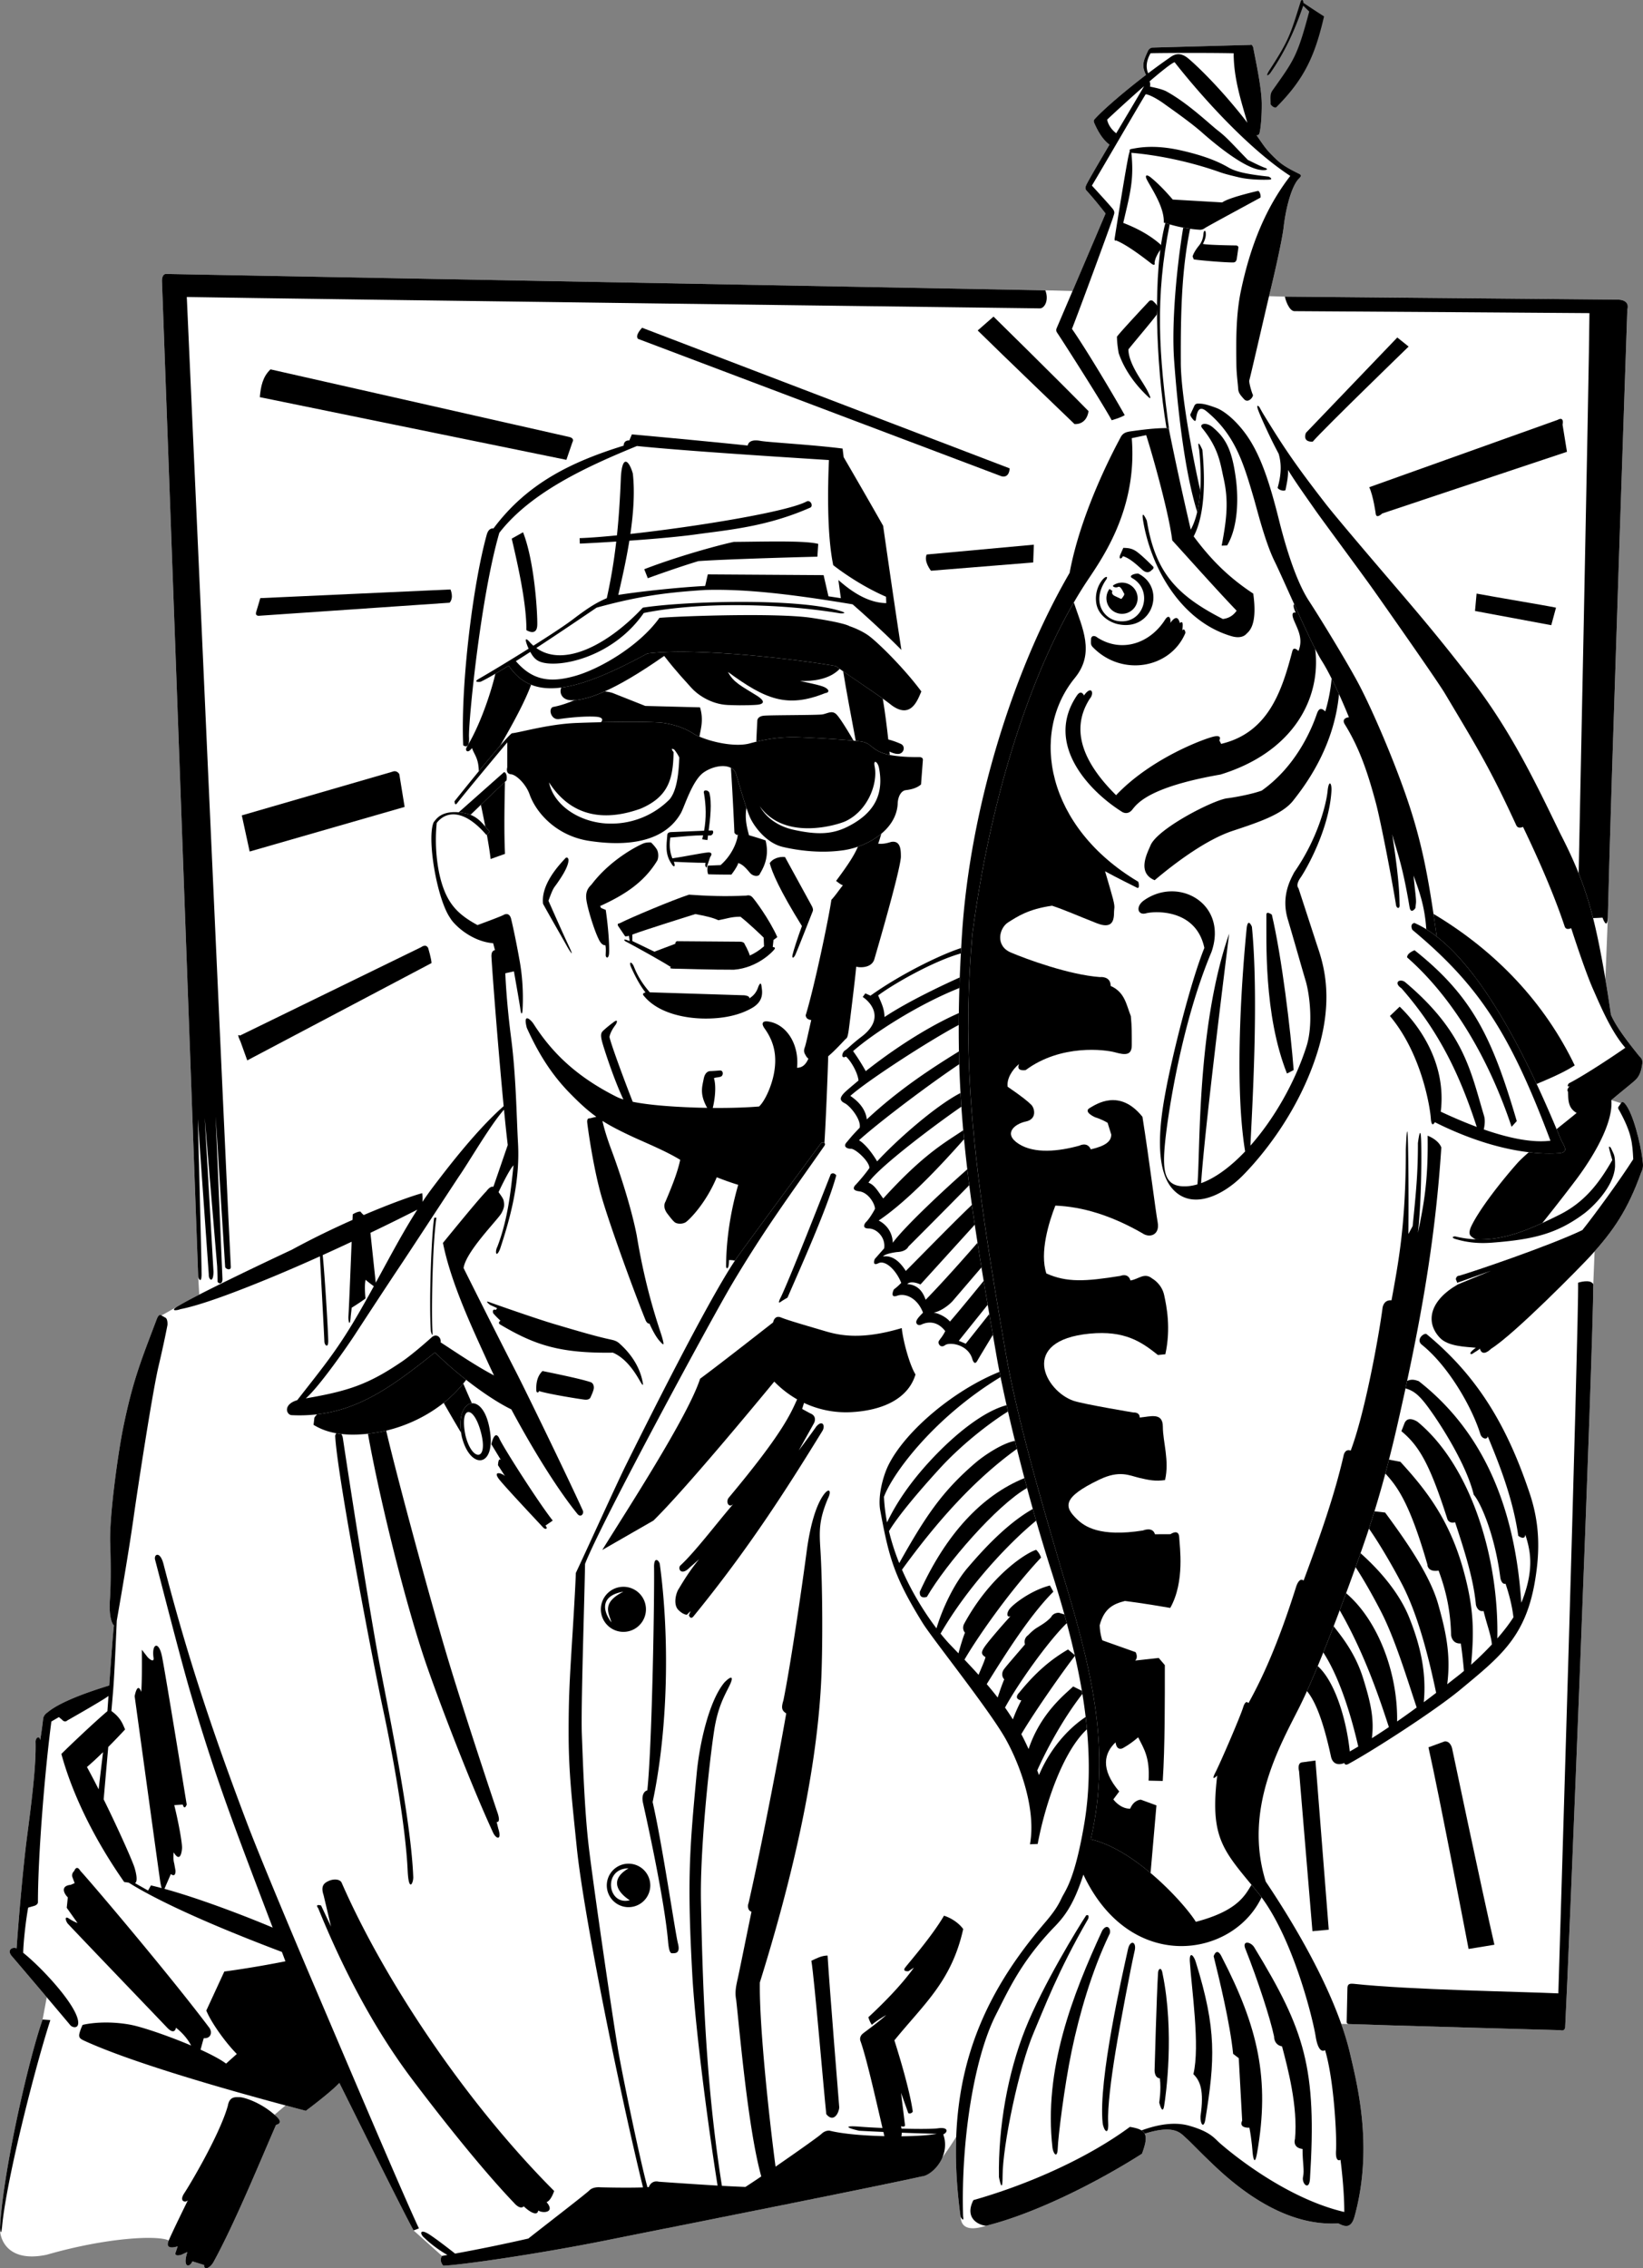
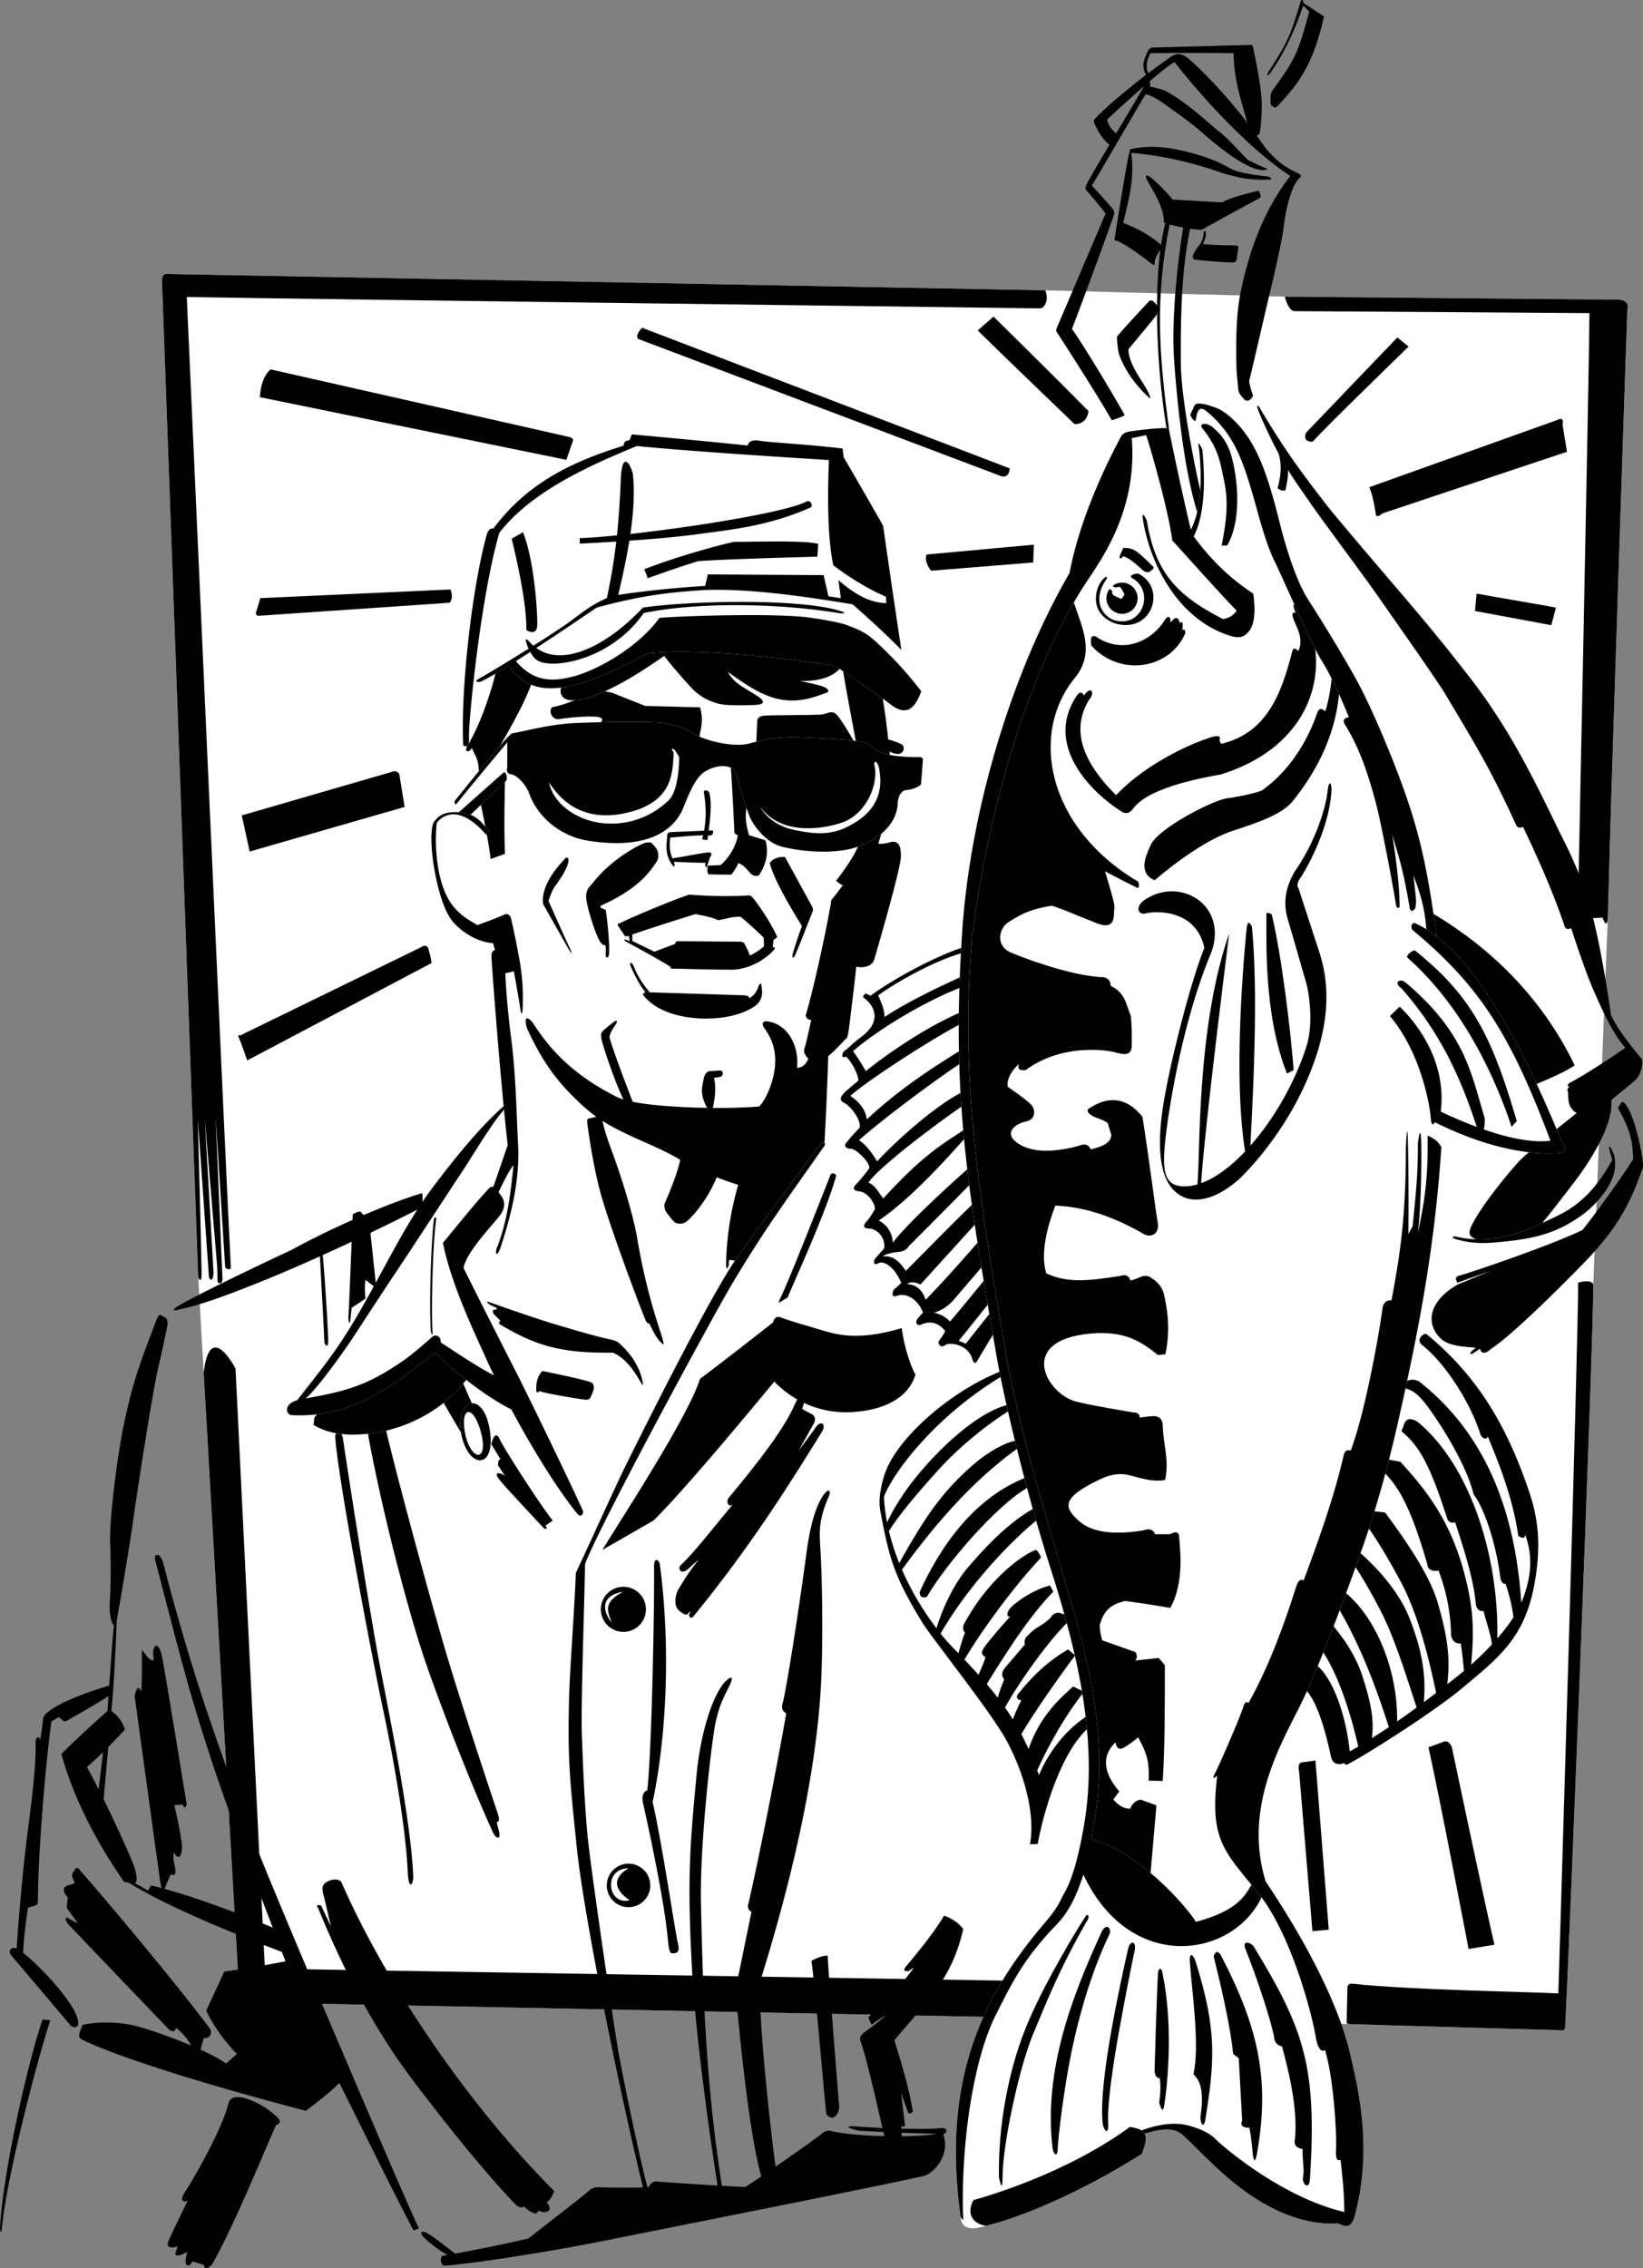
<svg xmlns="http://www.w3.org/2000/svg" width="391.505" height="540.493">
  <rect width="100%" height="100%" fill="#808080" stroke="none" />
  <path fill="#fff" d="m313.14 482.137 8.32.164c5.129.219 50.39 1.465 50.39 1.465s.926.363 1.106-.629c.805-14.945 6.703-161.922 6.703-177.113l3.469-87.488c.699-29.836 4.644-144.801 4.644-144.801s.942-2.485-2.789-2.344l-78.808-.71-57.086-1.5-209.32-3.895s-1.126-.305-1.176 1.593l8.632 237.274 1.317 22.984 8.578 149.969 256.02 5.031" />
  <path d="M321.46 482.301c5.129.219 50.39 1.465 50.39 1.465s.926.363 1.106-.629c.805-14.945 6.703-161.922 6.703-177.113-.68-1.356-3.617-.375-3.617-.375.2 9.332-4.711 169.348-4.711 169.348-8.89-.418-35.48-.832-48.774-2.282-.949-.086-1.484.02-1.484 1.082l-.176 7.985s-.086.488.563.52m61.668-263.766c.699-29.836 4.644-144.801 4.644-144.801s.942-2.485-2.789-2.344l-78.808-.71c.132.812.976 3.327 2.199 3.464 11.363.05 70.371.469 70.371.469-.047 12.07-2.715 140.527-2.715 140.527.137 1.902-.406 3.664 1.63 3.664 2.034 0 4.202-.137 4.202-.137s1.102 3.196 1.266-.132M249.089 69.18l-209.32-3.894s-1.126-.305-1.176 1.593l8.632 237.274c.024.59.758 1.738.81-.274.05-2.011-.903-37.238-.903-37.238l2.617 37.05c-.086 1.204 1.082 2.302 1.125-.62l-2.094-36.7 2.965 35.36c.09 1.719.09 3.707.09 3.707.453.633 1.176.48 1.176-.605l-1.63-38.825 2.27 35.864c-.008.492 1.45 1.054 1.348-.051C54.249 288.954 44.51 70.77 44.51 70.77c27.851.496 203.289 2.71 203.289 2.71 1.086 0 2.215-1.905 1.289-4.3M48.542 327.137l8.578 149.969 256.02 5.031-3.02-9.031-247-4-7-143s-6.156-11.934-7.578 1.031" />
  <path d="m326.268 116.098 44.883-16.043s1.594-1.027 1.188 1.14l1.047 6.462-44.02 14.695s-1.3 1.29-1.527.2c0 0-.598-4.442-1.57-6.454m-13.473-10.855c2.98-3.39 22.86-22.657 22.86-22.657l-2.696-2.168-21.774 22.72s-.996 2.218 1.61 2.105m39.054 36.203c4.067.77 16.348 2.808 18.926 3.351l-1.133 4.176-18.168-3.387.375-4.14m-11.468 274.918c2.562 11.347 9.562 48.047 9.562 48.047l6.153-1.008c-3.075-13.375-10.09-46.824-10.09-46.824s-.367-1.72-1.742-1.637l-3.883 1.422m-26.93 3.14 3.172 40.317-3.887.355-3.183-38.101s-.582-2.098.843-2.149l3.055-.422M57.155 246.774l43.203-21.078s1.145-.91 1.68.238c0 0 .785 2.649.785 3.555l-43.906 23.187-1.613-4.492s-1.067-2.105-.149-1.41m2.336-43.864 36.926-10.632-1.266-7.8s-.531-1.052-1.652-.587L57.62 194.297l1.871 8.614m2.531-60.383 45.313-2.067s.887 1.891-.195 3.157l-45.31 3.105s-1.128.192-.776-.937c.355-1.133.968-3.258.968-3.258m-.109-47.891 73.05 14.938 1.45-4.23s.59-.872-.73-1.212l-71.22-16.117c-1.866 1.742-2.331 4.086-2.55 6.621m90.117-13.89 86.594 32.738s1.793.656 1.973-1.875L153.01 78.102s-1.793 1.773-.98 2.645m68.785 51.386 25.535-2.343-.152 4.238L221.843 136s-1.785-2.188-1.028-3.868m12.157-53.385c5.378 5.312 23.066 22.296 23.066 22.296s2.809.372 3.352-3.066c-8.149-8.312-22.645-22.535-22.645-22.535l-3.773 3.305" />
-   <path fill="#fff" d="M109.1 275.29c3.172-3.875 7.122-8.372 10.915-11.704-1.184-12.343-2.586-30.046-2.915-35.675-.027-.97.313-1.418.84-1.508l-.43-1.645c-5.218-.418-9.335-4.418-10.238-6.011-3.18-4.57-5.609-19.024-3.933-22.832.453-.454 1.476-2.649 5.726-2.375l-.191-2.094c-.535.668-.567-.524-.567-.524s2.743-3.433 5.782-7.144c-.04-3.106-1.086-3.934-1.621-5.531-1.082 1.492-1.762.543-1.22-.274.083-.133.161-.281.243-.422-.406.621-1.117.04-1.117.04-.633-14.54 2.336-38.4 5.61-50.184.491-1.766 1.597-1.477 1.597-1.477 8.062-10.816 18.66-15.898 31.035-19.738.027-1.402 1.336-1.238 1.336-1.238l.621-1.446s16.875 1.528 27.594 2.657c.18-.907 1.043-1.477 3.031-1.114 1.992.364 12.11.89 19.578 1.836l.254 2.047s5.18 8.875 9.406 16.348c0 0 2.45 17.226 4.356 29.582l4.75 9.902c-.942 2.184-2.508 6.653-7.117 3.262a43.535 43.535 0 0 0-2.07-1.55c.535 3.19.968 6.636 1.304 9.73 1.008.234 2.094.66 2.961 1.035 1.266.543.785 2.414-.66 2.414-.668 0-1.406-.274-2.012-.567.027.27.055.543.078.801 2.676.528 6.035.531 6.93.512 1.082-.02.953.695.953.695l-.441 5.828c-1.082.95-2.551 1.22-3.637 1.36-1.082.136-1.899 1.492-1.926 3.324-.187 2.902-1.754 5.266-3.898 7.055-.317 1.097-.59 1.984-.754 2.37.812.067 1.558.067 3.054-.406 2.442-.472 2.352 2.235 2.364 3.598-.274 3.66-5.653 22.024-6.317 24.317-.668 2.292-3.77 2.015-4.324 1.792-.203 2.442-1.457 12.622-1.762 14.918-.308 2.301-.543 2.106-.812 2.375-.274.274-2.606 2.825-4.106 4.063-.066 2.781-.515 14.727-.898 20.629l16.316 2.969H109.1m191.848 0c7.348-5.278 14.172-10.184 14.172-10.184-1-18-4.469-80.219-23.734-117.61-3.735-6.94-18.934-36.058-26.48-47.355-2.231-4.105-11.36-18.41-13.075-20.973-.258-.418-.078-.875-.078-.875s10.496-24.562 11.691-27.418c0 0-2.441-3.19-4.625-5.554-.3-.504-.125-.863.047-1.281.582-1.2 2.91-5.176 5.512-9.57-.992-.755-2.242-2.016-3.57-5.032 0 0-.375-.629 0-1.008 1.757-1.98 6.59-6.242 12.273-10.578-1.105-2.25-.652-3.238.484-5.766.22-.39.559-.668.965-.746 4.11-.113 23.504-.64 23.504-.64s.254-.246.578.558c.653 3.399 2.031 9.766 2.051 13.434.023 3.668-.312 6.094-.512 6.937-.129.555-.441.637-.742.59 1.363 1.938 2.098 3.106 3.27 4.313 2.035 2.105 2.949 2.953 6.68 4.785.84.39.82.59.14 1.266-1.633 1.632-3.059 6.652-3.613 11.484-.403 3.539-2.754 13.543-3.336 15.875-.524 2.105-4.371 18.91-4.883 20.808.066 1.02.672 2.918.875 3.325l2.27 4.21c5.128 8.458 8.171 12.84 14.98 21.641 2.363 3.063 11.137 13.352 15.488 18.43 8.086 9.437 12.207 14.387 18.988 23.129 9.688 12.484 15.477 24.683 21.504 37.101 4.137 8.043 6.727 14.555 8.887 24.692 1.29 6.035 2.418 13.015 3.203 18.515 1.153 2.711 3.742 6.125 6.617 9.704.407.539 1.043.746.84 2.101-.203 1.36-.543 2.668-1.492 3.621-.95.95-3.012 2.485-5.86 4.926l2.274.723s.313-.633.934.066c1.836 2.07 3.496 8.633 4.066 12.356h-90.293m90.293 0c.043.27.078.52.11.753.203 1.63.296 2.133-.313 3.422-3.184 8.864-6.566 13.801-12.047 19.817-2.226 2.441-18.086 18.613-23.687 22.113-22.317 19.29-73.184 52.211-86.184 62.211-.992 47.023-39.668 132.5-49.395 134.992-13.023 2.895-57.917 11.754-74.875 15.168-16.957 3.414-35.472 6.024-39.23 6.117-1.11-1.312-.293-2.328-.293-2.328l-6.785-6.074c-3.375-6.246-13.879-27.547-17.68-35.145-2.156 2.32-7.988 6.645-7.988 6.645-1.203-.316-2.852-.754-4.836-1.285l-2.621 2.222c1.133.922 1.992 2.004.363 2.41-3.656 8.344-9.805 23.419-14.957 32.778-.683 1.195-2.195 2.102-2.195.61l-2.785-.868c-.653 1.574-2.418 1.574-1.196-2.222l-1.492.68s-1.715.51-1.308-.575l.492-1.461s-3.235 1.164-2.13-1.406c-2.589-1.258-14.589-.758-29.089 3.41-9.5 2-11.332-4-11.102-6.55.657-12.88 6.567-39.204 10.13-49.5l.995-5.302c-3.378-3.992-7.21-8.507-8.347-9.82-1.18-1.394.043-2.246 1.16-1.836.473-6.926 1.516-19.086 2.457-26.367.977-7.523 2.238-17.004 2.055-22.883.015-1.062 1.011-1.512 1.101-.336.48-2.914.73-5.27.73-5.27s.118-.699.84-1.234c.72-.535 3.145-2.965 14.887-6.543.395-5.593.887-12.457 1.121-14.289-.582-.61-1.222-2.437-.949-6.304.27-3.868.184-10.114.059-13.227-.254-6.414 1.898-21.75 3.093-27.598 2.336-11.41 4.293-16.066 8.008-25.898.563-1.484 1.125-.856 1.125-.856l4.29-2.433c3.128-1.903 14.706-7.582 26.765-13.235 4.977-2.71 9.957-5.105 14.465-7.105.023-.543.043-1 .062-1.348 0 0 1.207-.726 1.832-.629.203.29.485.567.774.817 6.64-2.84 11.894-4.68 13.941-5.211.04.34.113 1.238.051 2.074a79.16 79.16 0 0 1 2.734-3.824c1.059-1.379 3.121-4.121 5.703-7.277h103.668l70.352 12.816s9.27-6.66 17.828-12.816h90.293" />
  <path d="M278.663 102.918c-2.574-18.566-3.445-32.074.055-49.453-.395-.117-.73-.218-1.024-.308-3.015 11.113-2.363 33.176.274 48.851.172 0 .34-.004.511-.004 0 0 .063.325.184.914m68.578 202.754-.332-.863s.07-.84.828-.828c3.278-.941 21.38-7.066 29.317-10.863 2.629-3.258 8.937-11.875 12.125-16.895-.196-3.77-.325-6.215-3.375-11.707 0 0-.418-.476-.082-.883.34-.406.52-.765.52-.765s.312-.633.933.066c1.965 2.219 3.734 9.598 4.175 13.11.204 1.628.297 2.132-.312 3.421-3.184 8.864-6.566 13.801-12.047 19.817-2.226 2.441-18.086 18.613-23.687 22.113-.774.773-2.196 1.723-2.672-.043-.262.36-1.367.914-1.707 1.188-.34.27-.836.101-.36-.442.477-.543 1.118-.945 1.118-.945-2.45-.238-6.633-.29-8.598-2.39-3.524-3.766-2.39-8.872 4.305-12.704l7.886-3.254-8.035 2.867" />
  <path d="M351.616 295.325a25.488 25.488 0 0 1-4.816-.696c-.41-.043-1.11.18-.145.563 2.235.68 4.957 1.223 8.895.918 9.687-.746 15.422-2.063 22.004-7 1.629-1.223 7.015-6.14 7.289-11.16.008-1.024-.012-2.23-.309-2.93-.293-.695-.687-1.492-.687-1.492s-.68-.918-.344.418c.34 1.332.687 2.48.687 2.48-3.113 5.45-6.57 10.028-12.605 13.043-1.399.7-2.742 1.348-4.059 1.953-5.535 2.543-10.496 4.153-15.91 3.903" />
  <path d="M390.48 251.497c-2.876-3.579-5.465-6.993-6.618-9.704-.785-5.5-1.914-12.48-3.203-18.515-2.16-10.137-4.75-16.649-8.887-24.692-6.027-12.418-11.816-24.617-21.504-37.101-6.78-8.742-10.902-13.692-18.988-23.129-4.351-5.078-13.125-15.367-15.488-18.43-6.809-8.8-9.852-13.183-14.98-21.64-.419-.743-.727-1.301-.727-1.301s-.695-.805-.422.281c.27 1.086 2.57 6.04 3.723 8.344a92.12 92.12 0 0 0 1.3 2.508c.555 1.925.817 4.36-.242 8.11.168.437 1.32.91 1.864.57.296-1.532.68-3.07.609-4.82 1.812 2.937 3.785 5.69 6.586 9.698 1.562 2.239 11.18 15.203 13.902 19.063 2.723 3.86 15.031 21.379 16.887 24.484 8.172 13.707 10.797 17.945 17.008 31.41.218.47.668.809 1.617.403 2.164 4.523 6.781 14.293 9.902 23.656.215.691.703.824 1.582.488.824 2.574 3.492 10.664 5.203 14.52 1.711 3.86 4.293 10.097 7.688 13.965-1.7 1.218-9.285 6.328-13.352 8.43-.375.195-.62 1.132.125.66 0 0-.906.949-.43 1.355.09 1.762-.113 3.863 2.055 5.086-2.074 1.777-11.574 9.105-14.101 11.941-3.156 3.54-8.91 10.653-11.035 15.133-.332.766-.645 1.758-.032 2.3.332.298.766.567 1.094.755 5.414.25 10.375-1.36 15.91-3.903 3.778-4.734 6.02-7.652 7.883-10.113 2.024-2.668 9.102-12.45 8.559-19.164 2.847-2.441 4.91-3.977 5.86-4.926.948-.953 1.288-2.261 1.491-3.62.203-1.356-.433-1.563-.84-2.102m-81.121-210.18c-3.73-1.832-4.644-2.68-6.68-4.785-1.171-1.207-1.906-2.375-3.269-4.313.3.047.613-.035.742-.59.2-.843.535-3.27.512-6.937-.02-3.668-1.398-10.035-2.05-13.434-.325-.804-.579-.558-.579-.558s-19.394.527-23.504.64c-.406.078-.746.356-.965.746-1.136 2.528-1.59 3.516-.484 5.766-5.684 4.336-10.516 8.598-12.273 10.578-.375.38 0 1.008 0 1.008 1.328 3.016 2.578 4.277 3.57 5.031-2.602 4.395-4.93 8.371-5.512 9.57-.172.419-.348.778-.047 1.282 2.184 2.363 4.625 5.554 4.625 5.554-1.195 2.856-11.691 27.418-11.691 27.418s-.18.457.078.875c1.715 2.563 10.844 16.868 13.074 20.973.774-.238 2.219-.672 3.102-1.215-2.325-4.172-9.11-15.605-12.57-20.554 1.874-4.762 8.82-23.633 9.84-26.684.132-.61.527-1.05-.083-1.863-.61-.817-5.008-5.598-5.008-5.598 2.352-3.906 11.805-20.21 12.82-21.77 1.087.133 3.094 1.325 4.466 2.325 1.367 1 6.062 4.234 8.98 6.812 2.914 2.578 10.09 8.578 14.094 8.914.812.125 2.152-.086.77-.558-1.438-.559-3.04-1.407-3.97-1.848-3.503-3.586-4.96-5.32-6.996-6.883-2.035-1.558-7.39-6.765-12.613-9.547-1.476-.636-2.969-.843-3.71-1.047.097-.324.062-.906-.102-1.23 2.695-2.312 5.09-4.242 5.96-4.582 5.958 7.605 17.266 20.395 27.575 27.11-5.848 7.566-9.508 16.605-11.77 27.406-1.18 5.636-1.148 11.586-1.074 17.558.031 2.375.371 4.606.418 5.625.047 1.02.414 1.516 1.418 2.613 1.004 1.098 2.293-.644 2.09-1.05-.203-.407-.809-2.305-.875-3.325.512-1.898 4.36-18.703 4.883-20.808.582-2.332 2.933-12.336 3.336-15.875.554-4.832 1.98-9.852 3.613-11.484.68-.676.7-.875-.14-1.266zm-43.375-9.555c-1.543-1.18-2.074-2.648-2.156-3.258 1.027-.992 5.012-4.671 8.793-7.976-.988 1.746-3.8 6.453-6.637 11.234zm28.93-5.441c-5.023-6.137-9.621-10.594-11.719-12.356-2.101-1.765-3.472-.937-4.422-.261a153.17 153.17 0 0 0-5.183 3.761c-.864-2.047.105-3.933.57-4.773.941-.074 13.836-.137 19.805 0 0 6.105 1.894 11.738 3.265 16.555-.656-.86-1.414-1.825-2.316-2.926" />
  <path d="M267.655 53.11c1.653-7.094 2.594-10.246 1.934-16.73a.65.65 0 0 0 .164.046c11.258 1.02 20.082 4.317 21.097 4.66 1.016.344 2 .614 4.454 1.192 2.449.578 5.925.594 7.144.527.953-.05.246-.52-.129-.719-4.953-.543-7.746-1.113-9.508-2.132-1.761-1.016-4.89-2.668-11.605-4.16-6.715-1.493-10.57-.45-11.524-.313-.507.07-.582.32-.472.547-.063.191-.14.45-.23.816-.544 2.172-3.255 19.14-3.368 19.946-.113.804.348.511.348.511 3.055 1.22 7.969 5.207 8.52 5.602.554.39.765.113.64-.211.066-1.223 1.008-2.66 1.414-3.203.406-.543.27-1.02-.09-1.309-3.324-2.918-7.238-4.449-8.789-5.07" />
  <path d="M281.94 54.247c-1.554 9.457-2.816 22.75-2.152 31.757.73 9.95 2.727 31.957 7.625 41.344 0 0 1.262 2.067.043-1.597 0 0 1.309 1.894.531-.81-2.566-9.23-6.672-29.847-6.617-38.8-.047-12.164.246-22.055 2.215-31.625a30.159 30.159 0 0 1-1.645-.27" />
  <path d="M285.89 54.747s.609.054 1.152-.352c.543-.41 11.445-6.273 13.277-7.289.223-.3-.144-1.723-.61-1.606-1.472.348-6.976 1.653-8.468 2.735-4.535-.262-11.793-.684-11.793-.684-2.433-2.855-4.36-4.578-5.308-5.324-.95-.746-1.383-.453-.856.574.871 1.77 4.23 6.508 4.027 10.242l.383.114c.293.09.63.191 1.024.308a33.714 33.714 0 0 0 4.867 1.051c.715.098 1.484.18 2.305.23m-1.422 7.071c1.922.277 7.234.723 9.363.723.406 0 .762-.204.863-.805.102-.606.403-2.793.403-2.793s-.047-.45-.59-.453c-.543-.004-6.649-.086-7.867-.36.609-1.218.738-1.906.671-2.652-.07-.746-.453-.488-.515.008-.067.492-.067 1.777-1.106 3.055-1.043 1.273-1.472 2.312-1.508 2.582l.286.695m-10.578 9.879c-.95 1.015-6.649 7.094-7.735 8.52.012 1.382.195 2.605.399 3.894.66 1.976 2.441 6.18 7.12 10.52.278.265.692.535.192-.57-.5-1.11-.695-1.427-1.488-2.724-.793-1.3-3.492-5.101-3.492-8.086 1.847-2.304 5.75-6.875 6.765-8.3.137-.813.137-1.965.137-1.965-.203-.543-1.156-1.344-1.156-1.344s-.41-.152-.742.055m28.574-54.926c4.699-7.21 5.039-8.61 7.457-16.352.195-.632.62-.55.66.266a247.37 247.37 0 0 0 4.918 3.227c-2.137 9.203-4.55 14.8-11.39 21.644-.446.223-1.06-.3-1.333-.707.008-1.512-.222-2.355.465-3.32 5.102-7.211 5.871-8.035 8.734-18.778l-1.433-1.406c-1.047 2.934-3.238 9.418-7.715 15.864-.316.57-1.559 1.496-.363-.438M10.147 481.223C6.585 491.52.675 517.844.018 530.723c0 .793.239 2.328.493-.316 1.074-11.332 8.011-38.367 11.488-49.043l-1.852-.14m55.27 22.694c1.133.922 1.992 2.004.363 2.41-3.656 8.344-9.805 23.419-14.957 32.778-.683 1.195-2.195 2.102-2.195.61l-2.785-.868c-.653 1.574-2.418 1.574-1.196-2.222l-1.492.68s-1.715.51-1.308-.575l.492-1.461s-3.235 1.164-2.13-1.406c1.102-2.567 4.571-9.582 4.571-9.582-.484.617-2.25.418-.86-1.688 1.395-2.101 8.47-14.023 10.368-20.808.394-2.328 1.887-2.055 2.836-2.055.95 0 4.914 1.184 8.293 4.187m10.403-49.222c5.753 14.176 13.144 28.488 22.34 40.707 6.386 8.484 16.401 21.226 24.358 29.547 0 0 1.387 1.695 2.29.789 1.402 1.355 3.261 2.43 3.44.984 1.044.735 4.161.543 1.99-1.988 1.085-.363 1.808-2.656 1.808-2.656-21.52-21.582-40.692-50.7-50.653-73.493-.386-.777-1.734-.953-3-.414-1.265.543-2 1.278-1.277 3.45l1.758 7.457-2.36-5.024s-1.582-.488-.695.64" />
  <path d="M75.16 473.825c-3.423-7.992-12.888-30.414-16.278-39.364-8.664-22.87-14.508-40.808-19.922-61.77-.813-3.155-2.317-2.37-2.012-1.062 1.086 4.07 5.95 23.239 8.457 31.786 6.09 20.753 10.777 32.75 19.567 55.902-7.137-3.008-17.762-7.035-25.79-9.234l1.532-3.528c1.218.95 1.105-.816 1.105-.816l-.316-1.758c-.317-1.078-.113-2.578-.113-2.578 1.492 2.441 1.89.152 1.984-.942.09-1.097-.8-6.105-1.848-10.32l2.035-.133c.407 1.493.93-.008.93-.008s-5.09-31.347-5.883-35.273c-.793-3.926-2.547-3.016-2.004.375.098 1.18-1.152.152-1.562-.39-.406-.544-1.25-1.602-1.25-1.602s.105 6.648-.133 10.039c-.95-2.578-1.57 1.043-1.57 1.043s5.699 41.543 6.066 43.988c.121.832.254 1.367.371 1.73a66.325 66.325 0 0 0-2.562-.64l-.68 1.219-3.117-1.762c.543-.274.512-1.617-.106-3.676-.449-1.504-3.757-8.98-7.359-16.285.277-3.215.691-7.902 1.094-12.484a162.028 162.028 0 0 0 4.008-4.176c-.653-1.547-1.137-2.84-3.258-4.398.203-2.32.36-4.192.441-5.235.324-4.137.836-16.277.836-16.277 1.613-9.285 3.027-17.63 4.031-24.754 1.004-7.125 4.473-29.727 5.907-35.809 1.433-6.082 2.144-9.91 2.144-9.91s.11-1.258-.414-1.695l-1.008-.567s-.562-.628-1.125.856c-3.715 9.832-5.672 14.488-8.008 25.898-1.195 5.848-3.347 21.184-3.093 27.598.125 3.113.21 9.36-.059 13.227-.273 3.867.367 5.695.95 6.304-.235 1.832-.727 8.696-1.122 14.29-11.742 3.577-14.168 6.007-14.886 6.542-.723.535-.84 1.235-.84 1.235s-.25 2.355-.73 5.27c-.09-1.177-1.087-.727-1.102.335.183 5.879-1.078 15.36-2.055 22.883-.941 7.281-1.984 19.441-2.457 26.367-1.117-.41-2.34.442-1.16 1.836 1.137 1.313 4.969 5.828 8.347 9.82 2.664 3.149 5.047 5.973 5.606 6.653.539.636 2.2.965 1.84-1.114-.723-4.156-8.938-12.875-13.063-16.132.032-2.168.535-7.192 1.184-10.77l1.441-.414s.88-.246.887-.875c0-11.48 1.734-32.047 3.203-43.055 0 0 1.16-.691 1.793-1.05l.727.605c.722.813 1.261.203 1.261.203s8.598-4.87 9.828-5.851c-.101 1.445-.19 2.699-.257 3.629-3.297 2.789-9.29 8.507-10.973 10.19.898 3.24 4.254 15.185 14.969 30.513l1.074.148c3.734 2.36 13.289 7.734 36.508 16.52.277.734.554 1.472.84 2.226 0 0-6.88 1.414-14.563 2.442l-4.289 9.296c1.086 2.715 4.438 7.485 7.266 10.348l-2.555 2.293c-1.316-.988-3.523-2.152-6.078-3.316.25-.942.59-2.207.762-2.743 1.628.137 2.058-1.265 1.406-2.363-9.363-12.476-28.07-34.543-30.809-37.504-.937-1.57-1.445 0-1.445 0-.77.727-.473 1.442-.473 1.442l.555 1.484-.95.406c-2.577.27-1.527 2.18-.679 2.985l-.258 2.48 2.567 3.625s-.82-.25-2.043-1.062c-1.22-.813-.711.808-.184 1.316 4.207 4.477 21.621 22.602 23.531 24.629 1.907 2.023 2.16.074 2.16.074 2.004 1.586 3.079 3.219 3.614 4.246-5.461-2.32-11.73-4.445-14.457-4.957-4.473-.836-8.82-.578-11.403.035 0 0-.484.95-.757 2.036-.27 1.086.359 1.351 1.09 1.71 12.03 5.54 36.09 12.243 48.019 15.446 1.984.531 3.633.969 4.836 1.285 0 0 5.832-4.324 7.988-6.645 3.801 7.598 14.305 28.899 17.68 35.145l1.285-.484c-3.527-7.325-21.25-49.18-24.668-57.172Zm-51.653-47.45a195.11 195.11 0 0 0-2.785-5.32c1.23-1.047 2.566-2.3 3.828-3.535-.403 3.395-.82 6.863-1.043 8.855m79.953-136.203c-.637 3.98-1.254 19.606-.8 27.024 0 0 .483 1.887.386.144-.305-5.379.054-21.617.953-27.187l-.54.02m-23.573 52.222c.632 10.395 9.464 55.992 11.367 64.809 2.383 11.07 5.398 27.964 5.887 38.539.246 5.304 1.359 2.984 1.332 1.57-.543-14.648-6.723-43.492-8.485-53.262-2.523-13.965-6.781-41.261-8.277-51.293-.07-.496-.215-.836-.387-1.062a21.281 21.281 0 0 1-1.144-.16.942.942 0 0 0-.293.859m38.839 93.305-.378-1.555s1.074.352.187-2.25c-.887-2.594-7.852-23.469-11.887-36.89-3.808-12.684-11.816-42.098-14.629-54.102a35.892 35.892 0 0 1-4.343.742c2.879 16.082 9.117 41.117 13.941 55.063 3.14 9.082 10.375 28.011 15.8 39.812.75 1.762 2.259 2.164 1.31-.82" />
  <path d="M110.39 329.68c.238-.293.472-.586.695-.887-2.621-2.054-5.2-4.304-7.434-6.535-9.754 7.805-17.66 13.567-28.094 14.758-.496.52-.64.8-.64.8l-.203 1.716c1.02.59 2.68 1.523 5.465 2.004a24.076 24.076 0 0 0 3.832.316c1.226 0 2.449-.074 3.664-.207a35.892 35.892 0 0 0 4.343-.742c5.102-1.219 9.832-3.547 13.704-6.621a30.1 30.1 0 0 0 4.668-4.602m8.539 12.961c.675 1.766 9.527 15.617 12.78 19.688l-1.741 1.21c.68.68.082 1.137-.625.356-.711-.781-8.348-8.883-10.246-11.191-1.899-2.305.425-1.778 1.242-.965l-1.672-2.594s.047-2.008.726-1.191l-2.312-3.813s.738-3.555 1.848-1.5" />
  <path d="M112.444 334.387a303.199 303.199 0 0 1-2.054-4.707 30.1 30.1 0 0 1-4.668 4.602 438.807 438.807 0 0 0 4.144 7.117c-.648-4.285.809-6.867 2.578-7.012" />
  <path d="M110.042 342.36a19.42 19.42 0 0 1-.176-.961c-.648-4.285.809-6.867 2.578-7.012 1.598-.129 3.442 1.719 4.223 6.098 1.652 9.262-4.606 9.957-6.625 1.875zm4.555-1.07c-1.743-6.622-5.153-6.465-3.684.75 1.555 6.308 5.523 6.242 3.684-.75m14.679-14.594c3.52.722 9.305 1.914 11.477 2.66.61.203.914 1.02.664 1.84-.246.824-.586 1.488-.7 1.773-.113.285-.503.645-1.39.551-.887-.09-8.613-1.312-10.918-2.059.066.336-.59.606-.61-.136-.023-.746-.16-3.082 1.477-4.63m-12.285-16.265c2.828 1 11.215 3.93 15.066 5.067 3.848 1.136 9.704 2.902 13.231 3.648.883.207 1.578.297 2.387 1.05.808.75 4.515 3.997 5.465 9.153.082.406.242 1.223-.493-.008-.734-1.226-2.941-5.46-6.605-7.02-12.59.18-18.582-1.78-26.871-6.71-.664-.43.082-.903.082-.903-1.196-1.109-1.73-1.78-1.73-1.78s-.376-1.138.644-.798l.289-.414c-.832-.398-1.668-.77-1.668-.77s-1.785-1.331.203-.515m-1.348-113.465c.329.383.664.79 1.032 1.22l-.668.698c.375 2.059.699 4.059.902 5.809l3.426-1.227c-.262-5.43-.11-12.246-.012-17.164-1 .922-3.64 3.461-5.734 5.477.351 1.668.715 3.43 1.054 5.187" />
  <path d="M114.589 191.778c2.094-2.016 4.734-4.555 5.734-5.477.172-.16.313-.289.375-.34.102-.55.137-1.8-.586-1.98l-10.804 9.578c1.132.094 2.042.297 2.812.602l2.469-2.383" />
  <path d="M138.89 359.973c-2.848-6.375-13.461-28.281-16.075-33.348-2.613-5.07-9.28-18.285-12.351-24.464.543-3.934 8.105-11.461 9-13.04.894-1.581.664-2.312.554-2.992-.082-.504-.691-1.336-1.222-2.058.043-.086.082-.172.12-.254 1.282-2.676 2.673-5.352 3.454-6.14-.57 4.945-1.14 12.343-3.855 19.398-.622 1.218-.301 2.804.625.586 2.359-7.121 4.82-15.868 4.296-25.254-.363-6.512-.464-16.004-1.64-25.051-1.172-9.043-1.387-15.438-1.387-15.438l2.055-.453c.449 2.594 1.37 7.743 1.55 9.098.184 1.355.461 1.21.524-.258.062-1.469.246-5.933-.688-11.199-.93-5.266-1.793-9.074-2.062-10.16-.273-1.086-.969-1.387-1.785-.934-.813.45-6.223 2.422-6.223 2.422-4.348-2.371-6.89-4.723-8.492-9.898-1.176-3.797-1.762-9.2-1.219-14.442 2.192-2.86 6.488-3.386 11.848 2.883l.09-.094.668-.699c-.368-.43-.703-.836-1.032-1.219-1.05-1.234-2.02-2.207-3.523-2.804-.77-.305-1.68-.508-2.813-.602-.082-.004-.156-.015-.242-.02-4.25-.273-5.273 1.923-5.726 2.376-1.676 3.808.754 18.261 3.933 22.832.903 1.593 5.02 5.593 10.239 6.011l.43 1.645c-.528.09-.868.539-.84 1.508.328 5.629 1.73 23.332 2.913 35.676-6.878 6.039-14.261 15.906-16.617 18.98a79.16 79.16 0 0 0-2.734 3.824 12.24 12.24 0 0 0-.05-2.074c-2.048.531-7.302 2.371-13.942 5.21-.29-.25-.57-.526-.774-.815-.625-.098-1.832.628-1.832.628-.02.348-.039.805-.062 1.348-4.508 2-9.489 4.395-14.465 7.106-12.059 5.652-23.637 11.332-26.766 13.234-2.691 1.465-.613 1.281.196.93 4.796-.914 13.078-4 22.168-7.77a406.748 406.748 0 0 0 11.097-4.82c.305 5.66.977 18.172 1.063 20.328.043.844.902 1.66.918-.082.011-1.633-.77-15.149-1.317-20.547a496.808 496.808 0 0 0 6.895-3.176c-.25 6.176-.574 14.492-.758 17.688-.09 1.355.363 2.89.543 0l.23-1.969c2.258-1.402 3.278-2.195 3.278-2.195s-.328-3.098.035-4.457c.52.468 1.477 1.183 1.957 1.535a378.001 378.001 0 0 1-3.2 5.726c-5.238 9.145-8.527 13.078-15.046 21.418-3.442 1.028-2.602 3.461-1.383 3.57 2.145.114 4.164.032 6.11-.19 10.433-1.192 18.34-6.954 28.093-14.759 2.235 2.23 4.813 4.48 7.434 6.536 3.836 3.007 7.738 5.578 10.758 7.046 4.867 9.098 10.78 18.774 15.777 24.946.8.906 1.57-.094 1.27-.813zm-50.622-66.207c4.344-2.086 8.207-4 11.176-5.52-3.37 5.247-6.383 10.962-9.906 17.407 0-.012 0-.02-.004-.031-.121-1.047-.828-7.707-1.266-11.856zm16.727 26.102c.184-1.176-.98-2.223-2.113-1.215-1.715 1.535-4.875 4.273-7.086 5.781-8.012 5.457-12.801 7.031-22.93 8.781 3.285-2.84 10.149-12.78 11.719-15.207 1.687-2.61 8.45-12.925 10.7-16.273 2.245-3.348 10.929-16.633 14.05-21.371 2.324-3.309 7.527-12.34 10.762-15.938.328 3.383.636 6.317.898 8.414-1.172 3.387-2.574 7.504-3.426 9.95-.46-.106-1.023.183-1.683 1.082-1.793 1.824-7.504 8.832-10.336 12.296 1.898 9.633 7.242 20.825 10.406 27.82a150.65 150.65 0 0 0 1.766 3.759c-4.598-2.414-9.743-5.97-12.727-7.88m29.719-115.359c-1.383 1.508-5.856 6.157-5.313 10.86 1.832 3.347 5.086 8.953 5.813 10.308.633 1.086 1.797 2.86.258-.398-1.536-3.254-4.782-10.633-4.782-10.633 1.176-3.254 1.297-3.047 2.004-4.066.707-1.024 2.766-3.91 2.766-5.63.012-.472-.387-.831-.746-.44m6.266 6.226c-.419.476-1.5 1.297-1.282 3.433.219 2.141 1.918 7.528 2.91 9.516.473 1.09 1.106 1.633 1.649 1.543.18.902.066 1.856.07 2.399.004.546.594.925.773-.16.18-1.083-.039-5.673-.761-10.645l-1.114-.465-.226-.457c5.66-2.582 10.375-5.535 13.57-10.762.348-.531.442-1.976-.11-2.824-.55-.848-1.323-1.562-1.323-1.562s-.993-.11-1.832.23c-.836.336-7.551 3.492-12.325 9.754m40.489 24.325c-.118-1.063-.426-.75-.778.073-.55 1.77-1.648 2.442-2.148 2.774.183-.633-1.211-.742-1.211-.742s-15.133-.477-22.488-.707c-1.223-1.41-2.72-3.368-3.793-6.133-.465-1.121-1.211-1.325-.766-.063.832 1.871 2.055 4.375 3.535 6.23-.445.094-.867.329-.36.848 3.259 3.98 9.403 5.274 14.102 5.364 4.704.09 8.657-.797 11.637-2.516 2.985-1.719 2.39-4.066 2.27-5.129" />
  <path d="M147.62 220.02c2.813-1.426 12.664-5.566 16.555-6.832 4.02.281 8.457.488 13.699.219 0 0 .742-.278 1.355.336.61.613 4.094 5.304 5.993 9.554-.454.391-.907.664-.907.664l-.18 1.715s.762-.02.446.473c-.32.488-3.988 4.469-9.688 4.922-5.046.031-12.988-.25-14.343-.25 0 0-1.39-.008-.664-.367-2.243-1.461-7.895-4.567-10.426-5.926-.953-.387-.953-.93.043-.477l.539.18-.18-1.266c-.27.18-.894.153-.894.153l-1.578-2.328s-.567-.73.23-.77zm3.055 4.211 5.257 2.543 5.051-1.91c-.27-.18.278-.586.278-.586l14.804.113c1.29-.058 1.364.559 1.364.559s.925 1.62 1.242 2.742c.992-.453 2.12-1.11 3.387-2.195l-.09-2.079c-.453-.453-3.348-3.257-5.524-4.976-2.261 0-3.254.473-5.261.836-1.36-.633-3.055-1.016-5.497-1.469 0 0-12.351 3.86-15.011 4.883v1.539" />
  <path d="m158.26 227.985 2.454 1.242c4.043.063 14.886.438 14.886.438s.961-.239.512-.782c-2.562-.656-7.695-1.148-12.863-1.105 0 0-.945.254-1.942-.2-.992-.452-1.519-.417-1.519-.417s-1.629.234-1.527.824m25.156-22.317c.543 2.172 2.336 6.41 7.672 15-.895 2.387-2.063 5.985-2.246 6.887-.18.906.277.813.699-.082.422-.894 4.11-10.312 4.11-10.312s.261-.403-.212-1.278c-.476-.875-6.39-11.668-6.39-11.668-1.465-.148-2.996.434-3.633 1.454m13.48 298.121c-.554-5-2.836-32.317-3.558-36.567 1.105-.512 2.414-1.242 3.86-1.242.46 7.637 2.78 36.16 2.78 36.16-.02 1.16-1.265 3.856-3.082 1.649" />
  <path d="M223.518 507.145c-1.289.184-4.886.18-8.703.078l-.113-.574s.895.285.953-.203l-.953-7.758 1.734 4.848c.723.27 1.07-.371 1.07-.371-.722-4.973-2.984-12.555-4.386-16.98 7.207-8.845 13.61-14.083 16.402-26.52-1.265-1.72-3.257-2.778-4.582-3.18-2.965 5.09-8.687 11.55-9.316 12.457-.625.906.848.77.848.77l1.304-.864c-3.074 4.34-7.75 8.953-10.855 11.832 0 0 .25.988.836 1.813.812-.813 3.418-2.344 3.418-2.344-1.63 1.539-5.067 4.004-5.594 4.445-.531.442-.828 1.164-.484 1.918 1.386 4 3.27 12.313 5.187 20.559-2.055-.09-3.922-.192-5.219-.297-4.52-.363-3.066.34-.312.957a491.9 491.9 0 0 0 5.75.281c.082.336.156.672.234 1.004-4.879-.113-9.937-.523-13.082-1.312 0 0-.973-.13-1.898.761-.59.57-5.965 4.383-10.953 7.82-1.489-11.171-3.914-33.605-3.743-43.89 7.028-22.547 13.356-48.184 14.582-71.145.422-7.867.391-23.472-.152-32.02-.281-4.472-.363-7.03 1.805-12.187.902-1.777.281-2.726-1.113-.746-1.395 1.985-2.997 6.024-3.997 13.621-1 7.598-3.746 26.555-5.507 35.239-.555 1.789-.414 2.441.668 3.12-1.336 7.763-5.579 30.274-8.97 45.196-.253.543-.257 1.79.692 2.063-1.781 8.664-2.918 14.351-3.289 15.984-.367 1.637-.719 3.184-.36 5.004.876 7.828 2.817 30.691 5.977 42.09a198.914 198.914 0 0 1-3.773 2.504 254.574 254.574 0 0 1-5.602-.266c-3.73-23.535-4.566-45.703-4.992-67.785-.238-12.375 1.922-32.684 3.14-40.684.848-5.566 2.485-8.343 3.614-10.629 1.133-2.285.594-2.613-1.129-.89-3.664 4.344-5.957 14.5-6.637 21.687-1.722 18.29-2.289 25.407-1.058 47.88.77 14 4.168 38.769 6.031 50.362-6.476-.375-14.031-.921-14.031-.921s-1.64-.524-2.363 1.285c-.098.008-.211.011-.317.02-1.574-5.595-5.64-25.079-6.855-31.9-1.278-7.19-6.258-41.503-7.207-49.913-.95-8.41-1.325-19.668-1.57-26.043-.247-6.371.609-31.196.761-40.664 3.86-9.946 30.223-58.598 34.988-66.63 7.907-13.32 14.102-21.6 21.985-32.902.312-.449.23-.668.043-.777-.246-.14-.668-.098-.668-.098s-17.633 23.875-19.942 27.13a41.7 41.7 0 0 0-.699 1.023c-6.836 10.25-21.566 39.832-26.012 48.797-2.101 4.242-9.02 19.53-11.886 25.609 0 0-.094 3.246-.793 14.504-.703 11.258-.942 15.055-.926 24.144.02 9.09.824 15.735 1.934 26.723 1.613 15.941 10.097 57.828 15.785 81.047-4.024.148-10.184-.023-10.184-.023s-1.668-.192-2.57.71c-.906.907-10.227 8.063-14.567 11.5A404.98 404.98 0 0 1 108.44 537c-1.539-1.214-4.25-3.312-6-4.472-2.558-1.696-2.437-.121-1.238.785 1.379 1.379 3.66 3.05 5.422 4.016-.82.144-1.297.226-1.297.226s-.816 1.016.293 2.328c3.758-.093 22.273-2.703 39.23-6.117 16.958-3.414 61.852-12.273 74.876-15.168 2.574-.375 6.847-4.945 5.039-10.008 1.152-.496 1.285-1.804-1.247-1.445zm-8.726 1.902c.039-.246.082-.55.098-.851 4.992.187 8.312.262 8.312.262-1.648.343-4.793.55-8.41.59" />
  <path d="M161.546 463.102c-.625-2.367-3.738-23.719-6.031-33.703 3.695-17.422 4.066-39.297 1.707-56.707-.125-.742-1.301-1.965-1.372.476.125 6.32-.43 42.41-1.605 53.461-.645.11-1.441 1.02-1.043 2.895 1.68 7.531 5.156 23.809 5.973 32.898.164 1.957.406 3.032.965 3.008.562-.023 2.082.246 1.406-2.328m-11.774-19.012a5.179 5.179 0 1 1 0 10.36 5.179 5.179 0 0 1-5.18-5.18 5.176 5.176 0 0 1 5.18-5.18zm0 1.11c-6.132 0-5.066 8.949.297 7.61-1.933-1.227-5.586-4.49-.297-7.61m-1.222-67.09a5.368 5.368 0 0 1 5.37 5.371 5.37 5.37 0 1 1-10.741 0 5.37 5.37 0 0 1 5.37-5.371zm0 1.164c-5.051.836-5.317 4.035-2.848 7.324-.527-2.035-2.578-4.61 2.848-7.324" />
  <path d="M214.878 316.465c-9.375 2.797-14.531 1.832-18.192.75-3.664-1.086-8.93-2.59-10.558-3.27-1.63-.679-1.903 1.169-1.903 1.169-.542.406-12.39 9.726-17.402 13.418-2.851 8.953-17.742 31.797-23.312 40.808l12.203-7.015c7.594-7.461 24.394-27.797 28.785-33.106a24.704 24.704 0 0 0 5.445 4.23c-1.574 3.47-3.476 8.102-16.261 23.395-.852 1-.036 2.625 1.046 1.54-3.89 4.507-9.078 11.394-12.605 14.652-.688.675.129 2.578 2.16.543l2.309-2.036c-2.61 3.141-4.23 6.055-4.91 7.137-.676 1.086-1.266 3.715-.043 4.938 1.218 1.222 2.039 1.144 2.039 1.144l.878-.875-.402 1s.352 1.14 1.07.293c13.032-15.976 21.887-29.82 30.774-44.265.707-1.25-.055-2.68-1.512-.965-1.273 1.84-4.156 5.683-4.156 5.683l3.656-6.558s.844-1.61-.922-2.29l-1.922-1.05c.133-.453.293-.953.442-1.442a23.48 23.48 0 0 0 11.23 2.204c7.309-.383 13.559-3.07 15.336-8.977-1.492-2.441-2.996-8.2-3.273-11.055m-16.922-36.668c-1.902 4.84-10.297 26.246-12.059 29.637 0 0-.648 1.328.055.828.703-.496 1.695-1.047 1.695-1.047 3.075-7.101 9.59-21.55 11.625-29.148 0 0-.605-.863-1.316-.27m-76.02-151.445c1.532 6.531 3.543 15.559 3.496 21.797 0 0 2.54 1.652 2.594-1.293.055-2.945-.68-15.148-3.394-22.02l-2.696 1.516m31.579 7.289c7.656-2.96 17.183-5.613 21.343-6.515 6.883-.04 16.973-.372 20.114.48l-.2 3.047c-9.593.234-23.476.695-28.363 1.055-5.633 1.714-12.047 4.074-12.047 4.074l-.847-2.14m-21.79 32.831c-1.125.504-.41 3.176 1.54 2.871 1.953-.308 6.015-.738 8.73-.558 1.645.109 1.754.75 1.191 1.316 6.196-.129 13.18-.125 14.996.176 2.442.406 4.883 1.086 7.325 2.715.363.187.758.367 1.164.539.277-1.82 1.05-3.922.133-6.98-5.5-.141-13.047-.337-13.047-.337-6.102-2.418-7.82-3.101-7.82-3.101s-.782-.254-1.84-.36c-3.332 1.493-5.586 1.989-7.184 2.09-1.555.649-3.305 1.285-5.188 1.63" />
  <path d="M196.026 163.563c-1.496-.527-5.379-1.277-5.379-1.277 2.864.047 6.922-.282 9.438-2.895-.344-.246-.66-.473-.938-.68-9.359-1.625-33.234-4.472-44.898-2.984-8.274 4.48-15.043 7.398-20.492 8.11-.559 1.183.097 3.03 2.46 3.03.216 0 .45-.007.696-.023 1.598-.101 3.852-.597 7.184-2.09 3.421-1.53 7.972-4.113 14.171-8.453 3.008 3.903 5.196 6.133 6.461 7.578 1.266 1.45 4.532 3.93 8.688 4.114 4.16.18 6.707-.031 6.707-.031s3.617-.055.195-2.211c-3.422-2.157-5.59-3.106-6.855-5.637 8.93 6.558 14.11 8.683 23.176 5.047 1.242-.164.878-1.07-.614-1.598" />
  <path d="M206.714 151.278c-2.035-1.36-4.305-2.074-4.305-2.074s-.887-.754-9.023-1.977c-8.137-1.219-30.727-.45-36.25-.004-4.715 6.606-13.973 12.07-19.957 13.805-6.336 1.836-10.43.949-14.254-3.485 1.117-.703 2.27-1.445 3.441-2.203.606 1.14 1.285 2.063 2.746 2.477 4.707 1.347 17.133-1.41 24.285-11.742 12.778-2.614 31.918-2.407 46.828.078 0 0 2.172.11 0-.57-10.085-3.153-37.16-2.333-47.046-.79-7.989 8.57-18.704 14.43-25.383 9.614 5.777-3.778 11.648-7.774 14.363-9.614 10.938-3.015 17.785-3.668 25.785-4.21 9.696-.29 20.742 1.015 35.219 3.421 0 0 6.203 5.371 11.629 10.86-1.906-12.356-4.356-29.582-4.356-29.582a1653.122 1653.122 0 0 0-9.406-16.348l-.254-2.047c-7.468-.945-17.586-1.473-19.578-1.836-1.988-.363-2.851.207-3.031 1.113-10.719-1.128-27.594-2.656-27.594-2.656l-.621 1.446s-1.309-.165-1.336 1.238c-12.375 3.84-22.973 8.922-31.035 19.738 0 0-1.106-.289-1.598 1.477-3.273 11.785-6.242 35.644-5.61 50.183 0 0 .712.582 1.118-.039.02-.02.031-.047.047-.074.172-.316.273-.879.219-1.852-.18-3.257 2.703-33.109 7.226-48.664 7.586-9.789 21.16-15.91 32.79-20.68 10.066 1.024 28.57 2.258 45.75 3.344-.282 6.7-.489 17.73 1.023 25.047 2.39 1.867 7.152 5.172 12.582 7.524l.058 1.52c-4.261-.06-8.156-2.618-11.41-5.509l.586 4.336c-.855-.136-1.851-.289-2.953-.449l-1.156-5.047-27.594-.176-.625 2.754c-6.543.348-15.625 1.328-20.71 2.141.843-3.668 1.882-8.191 2.644-12.93 5.718-.402 11.789-.925 16.043-1.52 7.601-1.058 16.672-1.796 26.98-6.32.91-.308.192-2.027-.82-1.484-4.594 2.45-26.242 5.988-41.961 7.723.71-4.89 1.082-9.918.586-14.375-.844-3.024-2.512-4.809-2.848.855-.176 4.453-.437 9.063-.937 13.856-3.485.343-6.555.582-8.899.664l.055 1.3c2.3-.105 5.355-.273 8.676-.488a130.087 130.087 0 0 1-2.254 13.492c-2.383 1.036-4.156 2.067-8.051 5.028-1.941 1.476-5.582 3.863-9.437 6.293-.262-.23-.516-.469-.766-.735 0 0-1.953-2.37-.516 1.133.051.106.102.207.153.309-4.774 2.992-9.657 5.926-11.88 7.195-1.585.938.41.703.41.703.895-.418 2.11-1.086 3.532-1.918a161.17 161.17 0 0 0 3.188-1.933c1.476 2.218 3.25 3.707 5.336 4.55 2.078.84 4.476 1.028 7.199.672 5.449-.71 12.219-3.629 20.492-8.11 11.664-1.487 35.539 1.36 44.898 2.985a60.718 60.718 0 0 0 1.77 1.262c2.762 1.93 6.766 4.594 9.437 6.504.852.61 1.575 1.144 2.07 1.55 4.61 3.391 6.177-1.077 7.118-3.261-4.203-5.695-10.793-12.133-12.828-13.488" />
  <path d="M119.253 177.567c3.015-5.203 5.844-10.414 7.304-14.402-2.085-.844-3.859-2.332-5.335-4.551-1.141.707-2.211 1.36-3.188 1.933-.578 2.688-3.027 11.028-6.496 16.93-.016.027-.027.055-.047.074-.082.14-.16.29-.242.422-.543.817.137 1.766 1.219.274.535 1.597 1.582 2.425 1.62 5.53a340.042 340.042 0 0 1 4.653-5.577l.512-.633m54.907 5.406c.433 6.125.843 15.485.843 15.485s.722.906.812.27c0 1.085-.941 4.616-4.11 7.417l-3.034.125s-.278 1.156.086 2.063c2.058.085 5.523.074 5.523.074 1.524-2 1.64-2.758 1.64-2.758 1.255.406 2.114 1.578 2.837 2.394.722.813 2.011.883 2.285.25.27-.632 2.55-3.597 1.375-8.027-1.016-.379-3.309-1.058-3.942-1.238-.382-1.535-1.082-3.77-.605-6.524-.863-2.546-1.863-6.027-2.461-8.02a2.46 2.46 0 0 0-1.25-1.51m25.071 26.936c.64.485 1.183.938 1.636 1.028-.633.723-1.941 2.656-2.758 3.469-.617 4.383-4.133 21.105-6.125 27.523.11.84.692 1.04 1.324 1.13-.773 3.413-1.261 5.757-1.53 6.48-.274.722-.223 1.257.136 1.8.363.743.723.922.723.922-.454.996-1.176 2.172-2.711 2.172.562-5.473-2.422-10.394-6.899-11.031-1.265-.184-1.73.414-.824 1.68 2.27 3.175 3.035 6.542 2.191 10.87-.62 3.094-2.156 6.438-3.511 7.708-2.91.25-6.88.379-11.04.347.329-1.277.973-4.824.278-7.086.406-.203.867-.148 1.559-.34.757-.21.746-1.566-.137-1.496-.883.067-1.965.141-2.238.141-.27 0-1.293.066-1.633 1.895-.328 1.773-1.024 3.554.84 6.867-.97-.016-1.946-.04-2.914-.07-5.926-.208-11.16-.63-14.825-1.376-1.535-3.875-5.172-13.585-5.543-15.457.203-1.152 1.016-2.304 1.422-2.847.406-.543.727-1.645-.61-.54-.597.423-1.898 1.489-2.374 1.966-.473.472-.598 1.015-.192 2.574.38 1.445 2.778 8.926 5.07 13.742a10.312 10.312 0 0 1-1.628-.629c-9.625-4.836-15.442-10.582-19.793-17.398-.606-.926-2.582-2.84-1.59.972 2.59 5.758 5.727 10.953 10.238 15.551 2.407 2.453 4.246 4.152 6.332 5.64-.68.145-1.546.376-1.546.376s-.762-.215-.625 1.027c.132 1.246 1.328 9.95 3.136 16.64 1.809 6.692 8.16 24.048 10.781 30.47 0 0 .352.847.895.753.727 1.594 1.57 3.211 2.473 4.207.906.993 1.132 1.203.593-.785-.543-1.992-3.824-10.59-6.086-24.426-1.32-6.757-4.183-15.425-6.02-20.332-1.358-3.62-1.94-5.968-2.155-6.957 1.918 1.22 4.148 2.371 7.21 3.797 2.837 1.32 8.07 3.453 11.325 5.489-.578 2.68-1.594 5.445-3.492 9.921-.547.942-.246 2.012.43 2.895.679.883 1.171 1.543 1.714 2.02.543.472 1.918.535 2.715-.012.797-.551 4.7-4.367 7.344-10.676 2.035.812 4.16 1.531 5.11 1.8-.837 2.946-2.825 10.274-2.891 19.36.019.746.492.676.601-.125.11-.8.098-1.297.098-1.297s.8-.039 1.402.14c.242-.362.477-.71.7-1.023 2.308-3.253 19.94-27.128 19.94-27.128s.423-.043.669.097l.027-.027c.383-5.903.832-17.848.898-20.63 1.5-1.237 3.833-3.788 4.106-4.062.27-.27.504-.074.812-2.375.305-2.296 1.559-12.476 1.762-14.918.555.223 3.656.5 4.324-1.793.664-2.292 6.043-20.656 6.317-24.316-.012-1.363.078-4.07-2.364-3.598-1.496.473-2.242.473-3.054.407.164-.387.437-1.274.754-2.371-1.637 1.367-3.61 2.402-5.575 3.086-.921 2.136-2.347 4.316-5.203 8.16m-9.171-34.243c3.324.11 9.761.47 13.328.817-1.114-1.95-3.203-5.387-4.059-6.242-1.086-1.086-2.168-.18-3.434 0-1.265.18-12.027.144-13.793.289-1.761.148-1.644 1.289-1.644 1.289s-.14 2.441-.238 4.918c2.988-.723 6.261-1.184 9.84-1.07" />
  <path d="M168.58 200.176c.028-.285.075-.664.134-1.101.136.004.273.008.41.015.633.09 1.101-.863.64-1.199-.18 0-.5.008-.898.02.36-2.72.82-6.707.149-9.051-.25-.621-1.618-.856-1.25.258.472 2.836.57 5.765.011 8.832-2.722.101-7.129.304-7.875.328-1.004.027-.898.765-.898.765-.188 2.309-.563 4.47.976 6.727.555 1.008 1.036.809.645-.258-.02-.05-.043-.105-.063-.16 1.364.066 5.344.25 7.567.25-.27.902.25 1.145.25 1.145l.836-2.5c.906-1.27-.473-1.13-.473-1.13-1.805.173-5.316.95-8.52 1.415-.41-1.008-.843-2.442-.511-4.953 3.097-.25 5.527-.532 7.836-.532-.07.317-.14.63-.23.95l1.265.18m46.039-22.934c-.867-.375-1.953-.801-2.96-1.035-.337-3.094-.77-6.54-1.306-9.73-2.671-1.911-6.675-4.575-9.437-6.505.726 4.586 1.992 11.195 2.996 16.567.7.074 1.266.144 1.61.214 2.035.407 2.171 1.762 4.882 2.711.485.172 1.04.313 1.621.426-.023-.258-.05-.531-.078-.8.606.292 1.344.566 2.012.566 1.445 0 1.926-1.871.66-2.414" />
  <path d="m219.91 181.098-.442 5.828c-1.082.95-2.551 1.219-3.637 1.36-1.082.136-1.898 1.492-1.926 3.324-.187 2.902-1.754 5.265-3.898 7.055-1.637 1.367-3.61 2.402-5.574 3.086-1.106.382-2.208.66-3.243.82-5.293.812-10.757.164-14.683-.766-3.926-.926-6.836-4.902-7.778-7.008-.25-.562-.546-1.367-.859-2.293-.863-2.546-1.863-6.027-2.46-8.02a2.46 2.46 0 0 0-1.25-1.51c-1.665-.888-4.485-.31-6.493 1.093-2.711 1.898-4.578 8.195-5.418 9.676-4.734 8.347-16.137 7.492-21.84 6.632-7.664-1.156-12.605-6.53-14.226-11.117-.813-2.304-3.07-4.625-4.426-4.761-1.36-.133-.887-1.637-.887-1.637s-.004-2.988.008-5.969c0 0-9.563 11.434-12.004 14.555-.535.668-.566-.524-.566-.524s2.742-3.433 5.78-7.144a340.042 340.042 0 0 1 4.653-5.578c1.578-1.84 2.824-3.211 3.242-3.473 1.766-.137 8.665-2.18 15.31-2.45 1.706-.07 3.753-.128 5.894-.175 6.195-.129 13.18-.125 14.996.176 2.441.406 4.883 1.086 7.324 2.715.363.187.758.367 1.164.539 3.687 1.57 8.95 2.46 12.004 1.605.504-.14 1.02-.27 1.543-.398 2.988-.723 6.262-1.184 9.84-1.07 3.324.109 9.761.468 13.328.816.18.02.363.035.527.055.7.074 1.266.144 1.61.214 2.035.407 2.171 1.762 4.882 2.711.485.172 1.04.313 1.621.426 2.676.527 6.036.531 6.93.512 1.082-.02.953.695.953.695zm-89.087 5.324c1.235 5.91 8.008 9.868 14.766 9.836a19.562 19.562 0 0 0 14.004-5.824c1.03-1.293 2.086-3.8 2.27-9.95-.614-1.214-1.22-1.886-1.22-1.886s-1.132-.629-.136.637c-.11 6.422-1.258 10.629-7.836 13.45-8.54 3.077-16.512 2.054-21.848-6.263zm50.238 5.707c.54 1.016 2.688 4.438 8.114 5.614 5.425 1.175 9 1.148 12.797-.75 7-3.5 8.57-8.39 7.484-14-.27-1.446-1.402-2.196-1.04-.39.817 4.089-1.612 10.562-6.917 13.073-1.719.817-14.469 4.864-20.438-3.547" />
  <path fill="#fff" d="M235.018 530.36c11.723-2.93 26.47-10.379 37.094-17.152.903-2.41 1.145-3.856.653-4.782 7.12-2.25 8.562-.11 9.796.989 1.352 1.199 3.246 3.293 7.114 6.93 6.922 6.519 17.449 14.175 29.203 13.452 1.445.723 3.074 1.446 3.91-1.718 4.52-16.457.562-31.582-1.066-38.637-2.895-12.543-11.297-27.969-20.11-41.078-5.426-17.363 3.543-32.645 8.117-41.793a100.82 100.82 0 0 0 1.7-3.606 221.52 221.52 0 0 0 2.57-5.96c.437-1.055.879-2.133 1.324-3.243a476.765 476.765 0 0 0 3.91-10.047 651.023 651.023 0 0 0 3.781-10.281 458.691 458.691 0 0 0 2.008-5.691c.41-1.176.801-2.344 1.18-3.5.453-1.387.895-2.758 1.313-4.11a262.47 262.47 0 0 0 3.46-12.324c.77-3 1.465-5.902 2.094-8.672a972.5 972.5 0 0 0 1.848-8.308l.375-1.766a528.645 528.645 0 0 0 2.527-12.45c2.625-13.792 4.617-27.671 5.63-43.195l.655-4.949c15.047 7.02 24.989 6.485 27.407 6.313 2.53-.18 1.082-1.809.359-3.438-1.352-3.242-3.29-7.87-5.71-13.054-5.716-12.247-14.122-27.594-23.817-35.125a442.705 442.705 0 0 0-.762-5.395c-1.602-10.82-3.211-18.363-6.262-27.332-3.246-9.543-8.449-21.629-11.722-27.754-2.645-4.95-8.786-15.043-11.704-19.516-3.445-5.292-6.003-14.73-7.128-19.253-2.196-8.817-4.204-14.754-7.043-19.207-2.415-3.782-5.633-6.66-7.895-7.508-2.246-.844-3.23-1.008-4-1.024-.41-.011-.96-.097-1.254.57-.297.669-.941 2.032-.941 2.032s-.024.297.386.836l1.727 7.554c.25 2.563 1.305 12.977-2.004 19.04a853.6 853.6 0 0 1-5.262-24.204c-.172 0-.34.004-.511.004-2.875.012-5.414.34-8.828.813-.676.148-1.547.281-2.114 1.394-.566 1.11-9.297 16.82-12.148 32.286-13.887 23.949-23.723 56.757-25.625 85.832-.082 1.207-.153 2.39-.219 3.566l-.07 1.293a397.224 397.224 0 0 0-.27 5.723c-.031.843-.062 1.683-.086 2.515a319.621 319.621 0 0 0-.132 5.98c-.012.95-.016 1.887-.02 2.821a259.46 259.46 0 0 0 .125 9.352 259.715 259.715 0 0 0 .5 10.125c.129 1.879.277 3.75.441 5.62.067.712.13 1.423.196 2.134a348.87 348.87 0 0 0 1.242 10.953c.2 1.55.41 3.117.633 4.699.215 1.55.441 3.121.68 4.715.21 1.414.43 2.847.656 4.3.3 1.922.613 3.876.937 5.88l.531 3.21c.309 1.852.63 3.75.961 5.688.121.726.25 1.465.375 2.207.282 1.625.563 3.277.856 4.96l.894 5.165c.188 1.066.418 2.293.684 3.652l.25 1.246c.406 2 .887 4.25 1.437 6.703.11.497.227.997.34 1.508.5 2.196 1.055 4.532 1.653 6.977l.472 1.926a585.832 585.832 0 0 0 1.785 6.964l.625 2.344c.446 1.649.903 3.32 1.375 5.008.262.926.524 1.855.793 2.79a418.13 418.13 0 0 0 3.664 12.1 280.205 280.205 0 0 1 3.067 10.243 197.084 197.084 0 0 1 2.46 9.664c.016.07.036.144.052.215a158.33 158.33 0 0 1 1.664 8.324l.117.723c.305 1.867.558 3.699.777 5.515.117.98.215 1.953.305 2.926.742 7.969.57 15.484-.68 22.762-2.304 13.43-4.52 15.652-5.39 17.527-.871 1.875-1.91 3.414-4.004 5.863-16.653 19.461-24.145 39.746-20.043 69.993.11 1.02.277 4.03 6.133 2.148" />
  <path fill="#fff" d="M229.034 225.899c-5.059 1.637-14.531 6.297-21.613 11.355l-1.219-.543-.629.852c1.985 1.316 5.418 5.234-.418 9.574-2.523 1.946-3.125 2.758-3.805 3.164-.675.41-1.117 2.145.239 1.465 1.086.95 2.754 3.695 2.984 5.7-1.422 1.218-3.129 2.577-3.7 3.28-.57.704-.964 1.446.392 2.126 1.359.675 3.988 3.953 3.582 5.851-2.032 2.11-2.329 2.567-3.141 3.516-.816.949.02 1.504 1.105 1.504 1.082 0 4.473 3.12 4.34 4.61-1.246 1.8-3.172 3.882-3.172 3.882s-1.586 1.363.72 1.637c2.308.27 3.804 3.097 3.804 4.183-1.352 2.508-2.242 3.246-2.242 3.246s-1.149 1.438.754 1.438c1.898 0 4.07 2.156 3.664 4.734-1.086 1.227-2.23 2.531-2.23 2.531s-.755 1.817.87 1.004c1.63-.816 4.23 1.625 5.43 4.688-1 1.039-1.758 1.558-1.758 1.558s-1.094 2.176.805 1.496c1.898-.68 4.789.508 6.144 4.036-.55.597-1.28 1.25-1.55 1.93-.274.675.378 1.285 1.136.925.758-.36 3.403-1.433 5.711 1.547-.722 1.453-1.265 1.86-1.539 2.402-.27.543.406 1.762 1.492.95 1.086-.813 5.594-.215 6.543 3.445.282.75.649 1.164 1.164.238.368-.66 2.5-4.18 3.692-6.148-.293-1.684-.574-3.336-.856-4.961-.125-.742-.254-1.48-.375-2.207a1262.2 1262.2 0 0 1-.96-5.688l-.532-3.21c-.324-2.005-.637-3.958-.937-5.88a660.759 660.759 0 0 1-.657-4.3 443.115 443.115 0 0 1-.68-4.715 393.198 393.198 0 0 1-1.1-8.477 348.87 348.87 0 0 1-.774-7.176c-.067-.71-.13-1.421-.196-2.132a297.15 297.15 0 0 1-.441-5.621 259.758 259.758 0 0 1-.5-10.125 259.46 259.46 0 0 1-.125-9.352c.004-.934.008-1.871.02-2.82.027-1.957.066-3.946.132-5.98.024-.833.055-1.673.086-2.516.074-1.868.164-3.778.27-5.723l.07-1.293" />
  <path d="m235.733 313.114-5.61 7.074-1.655-.691 6.89-8.59a1262.2 1262.2 0 0 1-.96-5.688c-1.864 2.293-6.087 7.465-8.032 9.688-1.117-1.27-2.836-1.946-3.887-2.145 1.446-.18 3.559-1.617 4.645-2.883.887-1.039 5.207-6.078 6.742-7.87-.324-2.005-.637-3.958-.937-5.88-2.227 2.563-7.989 9.13-12.356 13.586-.36-.902-1.195-3.543-4.387-3.726.942-.992 3.153.086 3.153.086l12.933-14.246a443.115 443.115 0 0 1-.68-4.715c-3.968 3.73-11.949 11.933-15.75 15.738-2.07-3.27-4.011-3.652-5.433-3.445.496-.727 3.348-1.059 3.348-1.059 2.258-.098 2.699-1.3 2.699-1.3s8.082-8.071 14.504-14.633c-.164-1.27-.32-2.528-.469-3.778-4.668 4.09-14.777 13.43-17.75 17.496-.125-3.14-2.187-4.707-3.363-5.293 7.289-4.914 15.605-14.035 20.34-19.379-.067-.71-.13-1.421-.196-2.132-3.902 2.687-9.195 5.375-19.054 16.257-1.325-1.78-2.055-3.242-3.524-3.765 1.89-3.11 14.121-12.559 22.137-18.114-.074-1.085-.14-2.171-.203-3.261-6.223 3.199-15.754 11.77-19.86 16.293-1.062-1.735-2.632-3.992-4.332-5.035 5.09-4.582 16.922-13.457 23.895-18.122a259.46 259.46 0 0 1-.078-3.054c-6.188 3.82-14.168 8.941-21.957 16.21-.137-1.28-.805-3.5-3.922-5.597 3.785-3.437 18.488-13.023 25.832-16.91.004-.934.008-1.871.02-2.82-5.247 2.296-13.227 6.765-22.18 13.824-1.715-3.043-3.02-4.762-3.02-4.762 4.535-4.016 15.164-10.984 25.332-15.043.028-.832.055-1.672.086-2.515-3.02 1.355-12.117 5.554-17.93 9.433-.035-1.894-.636-3.129-1.515-5.152 3.562-2.684 13.2-8.2 19.715-10.004l.07-1.293c-5.059 1.637-14.531 6.297-21.613 11.355l-1.219-.543-.629.852c1.984 1.316 5.418 5.234-.418 9.574-2.523 1.945-3.125 2.758-3.805 3.164-.675.41-1.117 2.145.239 1.465 1.086.95 2.754 3.695 2.984 5.7-1.422 1.218-3.129 2.577-3.7 3.28-.57.704-.964 1.446.391 2.126 1.36.675 3.989 3.953 3.583 5.851-2.032 2.11-2.329 2.567-3.141 3.516-.817.949.02 1.504 1.105 1.504 1.082 0 4.473 3.12 4.34 4.609-1.246 1.8-3.172 3.883-3.172 3.883s-1.586 1.363.72 1.637c2.308.27 3.804 3.097 3.804 4.183-1.352 2.508-2.242 3.246-2.242 3.246s-1.149 1.438.753 1.438c1.899 0 4.07 2.156 3.665 4.734-1.086 1.227-2.23 2.531-2.23 2.531s-.755 1.817.87 1.004c1.63-.816 4.23 1.625 5.43 4.688-1 1.039-1.758 1.558-1.758 1.558s-1.094 2.176.805 1.496c1.898-.68 4.789.508 6.144 4.036-.55.597-1.281 1.25-1.55 1.93-.274.675.378 1.284 1.136.925.758-.36 3.403-1.434 5.711 1.547-.723 1.453-1.265 1.86-1.539 2.402-.27.543.406 1.762 1.492.95 1.086-.813 5.594-.215 6.543 3.445.281.75.649 1.164 1.164.238.367-.66 2.5-4.18 3.692-6.148-.293-1.684-.575-3.336-.856-4.961" />
  <path d="M249.218 294.934c.543-2.883 1.468-5.656 2.261-7.656 6.512.27 13.32 2.336 20.727 6.582 1.754 1.238 4.2.402 3.656-2.582-.543-2.985-2.012-14.961-3.633-25.16-5.437-6.782-10.949-3.04-12.574-2.09-1.629.945 1.336 2.219 1.336 2.219s1.367.37 2.934 1.296l.875 2.81c0 1.624-1.356 2.71-4.883 3.522-.813-1.898-2.7-.886-2.7-.886-4.882 1.355-10.687 2.015-14.484-.426-3.797-2.441-.965-4.758 1.723-5.324 2.687-.567 2.09-3.153 1.305-3.957-.782-.805-2.266-2.008-5.649-4.324-.27-1.903 1.086-4.07 2.715-5.426-.816 1.898 1.578 1.453 1.578 1.453 8.41-6.242 18.961-4.887 21.336-4.219 2.379.668 3.945.738 3.945-1.703s.032-4.488-.222-6.938c-1.086-2.71-1.406-5.687-4.809-7.19 0-2.442-2.57-2.11-2.57-2.11-7.324-.543-17.477-4.254-21.235-5.864-3.757-1.609-2.761-5.84-.593-7.195 2.172-1.355 4.738-3.133 10.437-3.945 3.254 1.086 5.824 2.273 10.64 4.168 4.817 1.894 3.966-2.258 4.173-3.356.203-1.093-.274-2.449-2.184-9.015 2.442 1.355 7.434 3.824 7.434 3.824 1.027.652.488-1.324.488-1.324-21.906-13.016-25.937-35.356-15.121-48.578 4.883-5.97 1.73-12-.246-17.98-11.336 19.562-20.188 48.515-24.176 79.042-2.207 24.73-.531 45.977 3.438 72.332h14.078m-14.078 0c1.293 8.613 2.835 17.77 4.566 27.777 3.121 18.04 11.258 44.356 13.156 51.137 6.875 22.652 12.156 42.223 7.055 64.434 4.91 1.152 9.957 4.414 14.246 8.023l1.402-16.105-3.699-1.356s-1.64-.058-2.57 2.153c-2.442 0-4-2.227-4-2.227l1.402-1.883c-4.61-5.426-3.523-9.222-.871-11.715.27 2.172 1.688 1.407 1.688 1.407s1.625-.817 3.695-2.602c1.355 2.711 2.816 4.77 2.484 10.324l3.371.078c.54-8.136.5-19.468.5-27.605l-1.453-1.703-5.613.617c.812-.813.098-1.996.098-1.996l-7.934-2.824s-.54-1.41-.629-3.586c1.086-4.07 3.273-5.09 6.02-5.79 0 0 4.355.52 10.8 1.653 3.528-6.238 2.23-14.645 2.137-16.813-.09-2.167-2.082-.757-2.082-.757s-1.625.011-3.703.015c-.543-1.898-2.867-.894-2.867-.894-10.309 1.625-13.942-.985-15.703-2.688-2.97-2.867-3.774-5.093 5.382-9.465 4.782-2.28 7.086-.953 9.47-.386 2.386.566 3.894.84 6.124.52 1.082-4.61-.52-9.16-.52-12.684 0-3.528-2.921-2.442-5.511-2.211 0-1.356-1.469-1.2-1.469-1.2s-11.855-1.968-14.277-2.785c-6.813-2.289-13.172-14.367 3.816-16.011 8.41-.813 12.38 1.996 16.266 5.09l1.773-.176c1.356-6.243.297-11.403-.289-14.11-.586-2.707-2.832-3.925-2.832-3.925-1.89-1.543-3.191.136-5.2.453-.542-1.899-2.394-1.09-2.394-1.09-8.41 1.355-12.753 1.59-17.636-.578-.828-2.477-.68-5.555-.121-8.516h-14.079m66.621-76.937c.067 5.921-.695 23.703 4.91 37.808l1.595-.824c-.73-9.547-2.852-27.094-5.204-37.04 0 0-1.332-.98-1.3.056" />
  <path d="M317.265 188.47c.105-1.993-.641-2.743-.918.038-.278 2.786-2.157 11.012-7.942 19.332-.91 1.754-3.176 5.704-1.55 11.192 1.628 5.484 3.242 11.254 4.253 14.637 1.008 3.378 1.82 10.609.211 15.656-2.75 8.633-7.754 17.32-13.36 23.668.38-8.489 2.036-35.164.352-52.153 0 0-.93-2.34-1.25.368-.847 8.535-3.168 35.996-.363 53.164-3.445 3.629-7.062 6.324-10.488 7.562.82-12.773 5.984-53.687 6.683-59.465-7.761 22.383-6.84 51.719-7.558 59.75-1.246.364-2.465.532-3.633.457-4.348-.273-4.703-3.914-4.094-10.289.61-6.375 3.848-28.375 11.078-45.558 3.977-11.47-7.875-18.141-16.148-12.243-1.988 1.446-1.45 3.59.539 3.047 1.988-.539 11.918-1.164 13.906 8.243-3.398 8.44-7.718 26.007-9.23 34.207-.867 4.699-3.149 17.285 1.375 22.89 4.52 5.61 12.113 2.098 17.023-2.879 4.91-4.976 13.438-15.476 17.778-29.402 4.343-13.926.898-22.395-.235-25.89a9773.159 9773.159 0 0 0-4.285-13.15s-.793-.687.477-2.495c1.265-1.809 6.836-11.461 7.379-20.688m-8.516-42.461s-1.293-.472-.5 1.594c.789 2.07 2.418 4.45 1.152 7.523 0 0-1.12-1.234-1.445 0-2.504 9.551-5.719 19.458-16.973 22.133l-.43-.84s.778-1.324-1.203-.933c-1.98.387-14.894 5.031-23.402 13.996-7.363-7.3-11.238-15.242-6.258-22.996 1.133-1.305.407-3.293-1.398-.762 0 0-.656-1.598-1.75.117-7.668 11.496 3.015 22.668 10.652 27.5 0 0 1.403 1.153 2.668-.476 1.266-1.63 4.375-5.406 20.957-8.301 17.215-5.285 24.043-17.977 22.582-29.93-1.441-2.832-3.281-6.832-5.015-10.668-.239.172-.211.762.363 2.043" />
  <path d="M315.804 169.52c-.813-.75-1.473-.965-1.996.531-.524 1.492-3.938 11.832-13.165 18.344-2.593.93-6.73 1.648-8.214 1.824-3.266.387-16.618 7.207-18.282 11.242-.71 1.735-3.347 6.473.993 8.282 5.214-4.41 12.44-9.715 18.558-11.75 6.117-2.035 11.832-3.899 14.438-7.207 2.414-3.07 9.738-12.368 10.93-25.391-.544-1.2-1.141-2.465-1.759-3.691a39.827 39.827 0 0 1-1.503 7.816m-29.231-67.375c-.535-.59-.344-.96.133-1.094.473-.133 1.363.004 2.25.746 3.203 2.672 4.656 5.528 5.547 12.356.629 4.832.48 11.531-2.094 15.816l-1.3.055c1.195-6.32 1.695-10.55.472-16.004-.781-3.469-1.117-7.055-5.008-11.875" />
-   <path fill="#fff" d="M259.003 412.067c-5.61 5.191-9.875 17.445-11.738 27.324l-1.84.074c1.445-7.777-1.91-18.07-5.707-24.941-3.797-6.871-17.508-23.992-19.86-27.79-6.812-11.007-8.047-15.651-10.105-26.816-.637-3.46.715-8.335 1.965-10.835 4.062-8.145 15.609-17.844 26.449-22.192l.25 1.246c.406 2 .887 4.25 1.437 6.703.11.496.227.996.34 1.508a456.7 456.7 0 0 0 1.653 6.977c.156.636.312 1.277.472 1.925a585.832 585.832 0 0 0 1.785 6.965l.625 2.344c.446 1.649.903 3.32 1.375 5.008.262.926.524 1.855.793 2.789a418.13 418.13 0 0 0 3.664 12.102 280.205 280.205 0 0 1 3.067 10.242 197.084 197.084 0 0 1 2.46 9.664c.016.07.036.144.052.215a158.33 158.33 0 0 1 1.664 8.324l.117.722c.304 1.868.558 3.7.777 5.516.117.98.215 1.953.305 2.926" />
  <path d="M219.179 379.282c-.176 1.91 1.68 1.234 1.68 1.234 4.648-7.98 16.581-21.742 23.87-25.957l-.625-2.344c-10.199 4.149-18.683 13.364-24.925 27.067" />
  <path d="M258.698 409.141c-2.664 1.723-7.86 6.098-11.125 13.836-.137-.383-.273-.742-.414-1.117 1.926-4.3 5.766-11.8 10.762-18.235-.04-.238-.078-.48-.117-.722l-2.082-1.043c-1.957 1.883-7.754 6.328-10.625 14.922a62.773 62.773 0 0 0-1.73-3.555c3.394-5.762 10.874-16.3 12.773-18.648-.016-.07-.036-.145-.051-.215l-1.59-1.317c-3.942 2.301-7.555 5.254-11.625 10.274 0 0-1.54 1.457.492 1.863a38.398 38.398 0 0 0-2.012 4.524 59.654 59.654 0 0 0-1.87-2.817c3.023-5.574 10.214-15.746 14.718-20.117a150.61 150.61 0 0 0-.574-2.074l-1.309-.399s-1.293-.074-1.836 1.012c-1.011 1.152-2.437 1.96-3.445 2.582-1.008.625-2.047 1.75-2.047 1.75s-1.16.7-.754 2.191c-1.722 2.043-4.39 5.079-5.012 5.938-.625.863-.468 1.848.075 2.39-.606 1.399-1.121 2.997-1.57 4.337a79.835 79.835 0 0 0-2.606-3.196c4.484-7.226 10.305-16.445 15.879-22.02l-.82-1.484c-4.645 1.203-8.84 4.54-9.641 5.63-.8 1.089-.567 2.085.25 1.679-1.778 1.937-4.903 5.55-5.988 7.043-1.082 1.488-1.067 2.043.02 2.723-.212.949-1.075 2.796-1.645 4.214a187.702 187.702 0 0 0-3.356-3.62c2.559-4.454 10.098-15.602 18.238-24.317-.386-1.192-1.168-1.848-1.168-1.848-2.437.746-10.949 6.164-17.187 17.696 0 0-.582 1.09.234 2.042-.488 1.196-1.133 3.329-1.55 4.922-.626-.652-1.266-1.312-1.922-1.996-.614-.633-1.418-1.55-2.344-2.703 6.457-11.18 16.242-21.562 22.773-26.91-.27-.934-.531-1.863-.793-2.79-6.386 3.614-12.183 10.099-15.535 14.028-3.262 3.82-6.031 9.746-7.418 14.422-2.55-3.355-5.707-8.219-8.219-13.98 8.47-11.676 17.329-21.524 27.387-28.785l-.473-1.926c-3.214.652-7.511 3.62-9.363 5.203-8.09 6.914-12.043 12.969-18.21 23.933a54.346 54.346 0 0 1-2.446-7.601c1.691-2.824 5.48-7.672 11.934-14.758 6.351-6.976 13.808-12.18 16.433-13.754-.113-.512-.23-1.012-.34-1.508-5.433 1.43-12.144 6.774-17.832 12.848-5.547 5.93-8.707 11.016-10.652 15.082a42.54 42.54 0 0 1-.734-6.102c2.128-5.68 12.023-18.976 27.78-28.53-.085-.427-.167-.84-.25-1.247-10.839 4.348-22.386 14.047-26.448 22.192-1.25 2.5-2.602 7.375-1.965 10.835 2.058 11.165 3.293 15.81 10.105 26.817 2.352 3.797 16.063 20.918 19.86 27.789 3.796 6.871 7.152 17.164 5.707 24.941l1.84-.074c1.863-9.879 6.128-22.133 11.738-27.324-.09-.973-.188-1.945-.305-2.926M335.3 228.137c11.058 9.715 19.543 24.324 24.89 40.364l1.235-1.36c-5.72-19.426-10.309-29.57-24.348-40.707 0 0-1.816.637-1.777 1.703m6.28-10.367c-1.6-10.82-3.21-18.363-6.26-27.332-3.247-9.543-8.45-21.629-11.723-27.754-2.645-4.95-8.786-15.043-11.704-19.516-3.445-5.292-6.003-14.73-7.128-19.253-2.196-8.817-4.204-14.754-7.043-19.207-2.415-3.782-5.633-6.66-7.895-7.508-2.246-.844-3.23-1.008-4-1.024-.41-.011-.96-.097-1.254.57-.297.669-.941 2.032-.941 2.032s-.024.297.386.836c.41.543.844 1 .934.379.234-1.352.512-3.657 2.523-2.008 6.79 5.574 8.79 12.176 11.336 20.906.711 2.434 2.645 10.27 4.883 14.813.98 1.992 2.77 6.023 4.692 10.261 1.734 3.836 3.574 7.836 5.015 10.668.602 1.18 1.133 2.16 1.563 2.832.77 1.215 1.57 2.7 2.343 4.239a100.841 100.841 0 0 1 1.758 3.691c1.059 2.336 1.93 4.43 2.367 5.527-.406 0-1.82.329-.984 1.676 3.543 5.715 5.492 11.613 7.399 18.711 1.078 4.016 3.687 17.363 4.824 24.438.156.753.902.886.836-.13-.067-1.019.133-4.679-1.766-16.82 1.152 4.34 2.399 6.946 4.176 17.575.098.332.25.77.656.632.406-.132.7-.625.7-.625s.035-.289.132-1.171c.102-.883-.238-2.915-.574-6.579 1.219 3.422 2.656 7.012 3.031 12.793a28.58 28.58 0 0 1 2.48 1.743 442.705 442.705 0 0 0-.761-5.395" />
  <path d="M371.87 271.344c-1.352-3.242-3.29-7.87-5.71-13.054-5.716-12.247-14.122-27.594-23.817-35.125a28.607 28.607 0 0 0-2.48-1.743 22.02 22.02 0 0 0-2.837-1.5c-1.203.301-.476 1.649-.476 1.649 15.746 13.12 23.234 24.472 32.898 50.246-4.695.598-10.652-.867-15.887-2.688.207-.906.383-2.187.059-3.265-3.176-10.574-4.719-20.02-18.867-31.895-1.317-.867-2.727.227-.801 1.528 9.305 10.632 14.07 21.175 17.941 33.03-3.55-1.32-6.644-2.726-8.582-3.632 1.446-11.758-5.441-20.86-9.785-25.02l-2.328 2.223c7.598 9.043 9.567 21.813 9.746 24.363.176 2.555.953.942.953.942.75.37 1.485.726 2.207 1.066 15.047 7.02 24.989 6.485 27.407 6.313 2.53-.18 1.082-1.809.359-3.438" />
  <path d="M342.343 223.165c9.695 7.53 18.101 22.878 23.816 35.125 5.805-2.399 7.625-3.508 9.074-4.415-7.043-14.671-18.492-27.066-33.652-36.105.254 1.707.504 3.5.762 5.395m-83.52 233.238c-1.805 2.719-10.379 16.668-14.539 27.16-4.156 10.488-6.434 23.266-6.25 35.203 0 0 .867 4.656.867-.226 0-7.254 3.918-26.059 7.457-34.286 2.309-5.367 5.707-14.543 12.942-27.023 0 0 .418-1.152-.477-.828m3.837 3.601c-7.075 15.34-14.024 33.079-11.86 51.844.246 1.457 1.164 2.578 1.25 0 .086-2.578 1.511-14.465 3.32-23.148 1.809-8.68 4.77-18.985 8.93-27.664.68-1.051-.344-3-1.64-1.032m6.151 4.356c-1.347 6.105-7.144 31.39-6.062 41.52.242 1.851 1.496 3.3 1.316-.18-.175-3.48.672-10.258 1.778-16.992 1.109-6.735 3.652-20.024 4.496-23.704.61-2.304-.973-2.921-1.528-.644m7.137 5.707c-.344 5.562-.816 22.976-.816 22.976s-.203 2.028 1.246 2.211c.36 2.711-.153 5.743-.153 5.743s.782 3.191 1.176.808c.399-2.383 2.516-17.633-.383-31.558-.207-1.543-1-1.266-1.07-.18m7.574-2.711c.403 6.469 2.477 20.195.848 26.887 1.59 1.554 2.605 3.86 1.7 10.008-.11 1.855.777 3.125 1.16.742 2.277-14.172 2.706-21.375-2.25-37.348-.465-1.691-1.587-2.816-1.458-.289m5.672-1.223c1.36 5.477 3.922 16.035 4.645 23.27l1.343 1.031c.387 7.121.813 14.899.813 14.899s-1.02 1.722 1.723 1.675c.59 3.024.761 5.922.761 5.922s.38 4.035 1.082.02c3.063-17.493.25-29.856-8.43-46.637 0 0-1.054-2.531-1.937-.18m7.617-1.625c2.844 7.168 5.875 16.407 6.782 20.746 0 0-.086 2.008 1.902 2.371 1.328 5.036 3.809 14.278 3.086 22.055 0 0-.719 2.074 1.797 2.395 0 3.39.48 5.008.12 6.636-.362 1.63 1.466 3.414 1.65.524 1.652-26.477-1.16-35.317-13.313-55.277-.875-1.333-2.996-1.645-2.024.55" />
  <path fill="#fff" d="M339.948 317.918c12.195 10.07 19.195 21.891 24.563 37.954 2.421 7.254 2.48 13.796 1.203 21.16-2.285 13.156-8.352 17.8-17.711 25.57-6.168 5.121-21.113 14.715-26.695 17.723-.883.472-.961-.219-.961-.219-1.559.61-2.848.203-3.215-1.637-1.989-9.218-3.965-13.433-5.703-15.504a221.52 221.52 0 0 0 2.57-5.96c.437-1.055.879-2.133 1.324-3.243a476.765 476.765 0 0 0 3.91-10.047 651.023 651.023 0 0 0 3.781-10.281c.419-1.156.813-2.273 1.184-3.324.29-.824.57-1.621.824-2.367.41-1.176.801-2.344 1.18-3.5.453-1.387.895-2.758 1.313-4.11a262.47 262.47 0 0 0 3.46-12.324c.77-3 1.465-5.902 2.094-8.672a972.5 972.5 0 0 0 1.848-8.308l.375-1.766a528.645 528.645 0 0 0 2.527-12.45l2.13 1.305" />
  <path d="M364.51 355.872c-5.367-16.063-12.367-27.883-24.562-37.954-.543-.453-2.707 1.262-1.125 2.528 6.16 4.937 11.805 14.547 13.91 21.219.328 1.21 1.684 1.484 1.774.578 2.004 4.925 5.918 14.047 7.273 23.722 0 0 1.59 1.239 1.68-.3 1.086 3.437 2.262 7.777-.633 15.464-.098.258-.219.516-.328.774-1.61-24.578-10.188-41.64-24.43-52.79-.668-.226-1.594-.605-2.777-.05l-.375 1.766c1.527.476 2.57 1.039 4.285 3.074 2.172 2.574 9.98 14.02 11.973 22.285 1.523 1.656 4.992 9.254 6.347 19.832 0 0 .278 1.625 1.227 1.352.996 2.98 1.586 5.48 1.883 8.007-1.11 1.735-2.442 3.43-3.84 5.036.398-19.79-6.57-41.383-19.016-51.63-1.219-.75-2.46-.98-3.058.243l-.782 2.008c4.25 3.511 6.797 7.933 10.957 20.949 0 0 .344 1.148 1.836.742 2.555 7.742 4.418 13.832 4.961 19.664 0 0 .332 1.766 1.825 1.496.812 3.332 1.761 5.621 1.984 7.961a74.885 74.885 0 0 1-4.95 4.836c.684-7.73.743-13.2-1.824-22.504-3.324-12.039-8.902-19.168-15.035-25.855l-2.715-.516c-.277 1.09-.566 2.191-.867 3.309 2.602 2.867 5.66 6.488 10.024 21.699 0 0-.047 1.848 2.664 1.437 1.765 4.75 2.844 9.496 2.98 15.332 0 0 .14 2.168 2.313 2.032.394 2.64.64 5.28.75 6.55a59.448 59.448 0 0 1-1.746 1.415c-.532.41-1.301 1.015-2.239 1.75.891-6.965-.285-12.442-2.16-19.086-1.984-7.051-7.914-15.418-12.636-21.829 0 0-1.176-.164-2.543-.285-.418 1.352-.86 2.723-1.313 4.11 2.488 3.547 5.672 9.015 7.855 13.199 3.801 7.266 6.38 17.433 8.157 25.941-.903.696-1.89 1.446-2.95 2.235.637-6.582-.574-13.004-3.496-20.25-2.707-6.707-8.27-12.344-11.57-15.258-.371 1.05-.765 2.168-1.183 3.324 1.382 2.102 3.601 5.805 6.054 10.57 3.313 6.434 6.145 15.778 8.504 22.868a213.248 213.248 0 0 1-4.664 3.332c.2-11.664-4.637-24.211-12.152-30.567a528.946 528.946 0 0 1-1.524 4.078c6.047 10.477 9.692 21.614 11.719 27.828a168.76 168.76 0 0 1-4.05 2.649c.577-4.602-.259-8.422-2.098-14.317-1.782-5.714-4.856-9.64-7.02-12.359a476.765 476.765 0 0 1-2.46 6.246c4.566 6.996 7.331 18.02 8.331 22.418a90.11 90.11 0 0 1-2.023 1.168c-.75-7.34-3.426-16.57-7.633-20.344a221.52 221.52 0 0 1-2.57 5.961c1.738 2.07 3.714 6.285 5.703 15.504.367 1.84 1.656 2.246 3.215 1.637 0 0 .078.691.96.219 5.583-3.008 20.528-12.602 26.696-17.723 9.36-7.77 15.426-12.414 17.71-25.57 1.278-7.364 1.22-13.907-1.202-21.16" />
  <path d="M315.323 393.762a476.765 476.765 0 0 0 3.91-10.047 651.023 651.023 0 0 0 3.781-10.281c.419-1.156.813-2.273 1.184-3.324.29-.824.57-1.621.824-2.367.41-1.176.801-2.344 1.18-3.5.453-1.387.895-2.758 1.313-4.11a262.47 262.47 0 0 0 3.46-12.324c.77-3 1.465-5.902 2.094-8.672a972.5 972.5 0 0 0 1.848-8.308l.375-1.766c3.867-18.047 6.844-35.453 8.156-55.645-.75-1.902-3.265-2.796-3.265-2.796.167 10.718-.875 16.238-2.313 23.148.723-6.328.89-15.46.79-21.207-.106-5.742-.79-.18-.79-.18 0 6.692-.344 10.856-1.258 19.778l-1.012 1.89s.11-10.14-.066-20.043c-.176-9.906-.547.004-.547.004 0 17.907-1.773 26.813-3.41 35.84-1.988-.18-2.148 1.895-2.148 1.895-.907 6.875-4.22 25.07-7.575 33.91-1.449-.543-1.707 1.254-1.707 1.254-2.168 9.406-5.535 19.008-9.52 29.722-1.085-.902-1.784 1.497-1.784 1.497-4.34 13.746-8.114 21.878-11.36 27.714-.722-.906-1.23.907-1.23.907-.723 2.351-5.445 13.28-6.664 15.652-1.215 2.367.457.687.457.687-1.696 14.223 1.12 17.508 8.164 26.032.48.582.976 1.187 1.496 1.82.309.375.61.77.906 1.172 7.598 10.254 12.196 28.785 12.89 33.137.723 4.52 2.24 3.257 2.24 3.257 2.167 7.235 2.816 20.762 2.616 23.883-.199 3.121 1.059 2.25 1.059 2.25s.906 6.656.906 12.446c-14.648-3.438-28.125-15.075-29.574-16.34-1.445-1.27-2.309-2.762-7.371-4.211-4.242-1.211-8.836.199-11.375 1.11.344.21.594.468.762.78 7.12-2.25 8.562-.109 9.796.989 1.352 1.199 3.247 3.293 7.114 6.93 6.922 6.519 17.449 14.175 29.203 13.452 1.445.723 3.074 1.446 3.91-1.718 4.52-16.457.562-31.582-1.066-38.637-2.895-12.543-11.297-27.969-20.11-41.078-5.426-17.363 3.543-32.645 8.117-41.793a100.82 100.82 0 0 0 1.7-3.606 221.52 221.52 0 0 0 2.57-5.96c.437-1.055.879-2.133 1.324-3.243" />
  <path d="M272.003 507.645c-.621-.387-1.535-.629-2.762-.836-9.781 7.23-23.68 13.57-37.297 17.453-2.199 4.32 1.25 5.989 3.074 6.098 11.723-2.93 26.47-10.379 37.094-17.152.903-2.41 1.145-3.856.653-4.782a2.052 2.052 0 0 0-.762-.781m-8.945-369.863c-.614.543-2.258 2.687-1.852 5.808.406 3.118 3.316 4.711 5.078 5.118 8.363 1.93 11.703-8.649 4.957-12.024-.676-.078-2.535.461-1.43 1.086 5.164 2.93 2.79 11.176-3.468 10.211-3.29-.508-6.309-4.547-2.868-9.703.446-.524.485-1.215-.418-.496m4.523-5.25c-.339.746-1.12.808-.616-.395l.707-1.59c.922.051 1.98-.008 3.297.98 1.312.99 3.043 2.723 3.722 3.403.555.453-.312.953-.312.953s-.82 1.114-2.176-.11c-1.352-1.226-2.992-2.765-4.621-3.241" />
  <path d="M260.378 154.184c6.863 7.106 18.36 5.164 22.008-3.176.254-.297-.223-1.52-.63-.773 0-.813.356-2.582-.59-1.77-.23-.601-.632-2.367-2.327.008.273-.68-.149-2.476-1.235-.78-3.636 5.683-10.386 7.91-16.12 4.226-.618-.532-1.47-.532-1.505.418-.035.945-.093 1.316.399 1.847m5.004-14.777a3.716 3.716 0 1 1-1.004.93l.695.472c-.23.492-.015.902.524 1.18.539.273 1.593.742 1.593.742s.778-.832.711-1.238c-.23-.301-.828-1.957-1.472-1.633-.649.32-1.618-.156-1.047-.453" />
  <path d="M299.706 450.942c-.52-.633-1.016-1.238-1.496-1.82-1.59 2.644-3.442 6.246-13.258 8.824-1.316-2.176-5.477-7.172-10.789-11.64-4.29-3.61-9.336-6.872-14.246-8.024 5.101-22.211-.18-41.781-7.055-64.434-1.898-6.781-10.035-33.097-13.156-51.137-7.024-40.62-10.934-67.296-8.004-100.109 3.988-30.527 12.84-59.48 24.176-79.043.851-1.473 1.722-2.89 2.601-4.254 3.348-5.18 12.653-17.172 11.203-34.894l3.438-.727c1.719 5.371 5.48 18.934 6.207 25.082 3.23 3.527 10.645 11.867 15.344 16.75-.645.942-1.656 1.8-3.285 1.98-11.004-5.632-16.094-11.074-18.11-23.425 0 0-1.422-3.203-.879.05 1.809 10.864 8.758 23.844 21.032 27.465 1.921.567 3.035.047 3.554-.523.52-.57 2.735-1.84 1.649-9.617-5.766-3.8-10.008-7.985-14.196-13.633 1.493-2.879 3.215-8.613 2.067-20.645 0 0-1.442-3.316-.758 0 .25 2.563 1.305 12.977-2.004 19.04a853.6 853.6 0 0 1-5.262-24.204c-.172 0-.34.004-.511.004-2.875.012-5.414.34-8.828.813-.676.148-1.547.281-2.114 1.394-.566 1.11-9.297 16.82-12.148 32.286-13.887 23.949-23.723 56.757-25.625 85.832-.082 1.207-.153 2.39-.219 3.566l-.07 1.293a397.224 397.224 0 0 0-.27 5.723c-.031.843-.062 1.683-.086 2.515a319.621 319.621 0 0 0-.132 5.98c-.012.95-.016 1.888-.02 2.821a259.46 259.46 0 0 0 .125 9.352 259.715 259.715 0 0 0 .5 10.125c.129 1.879.277 3.75.441 5.62.067.712.13 1.423.196 2.134a348.87 348.87 0 0 0 1.242 10.953c.2 1.55.41 3.117.633 4.699.215 1.55.441 3.121.68 4.715.21 1.414.43 2.847.656 4.3.3 1.922.613 3.876.937 5.88l.531 3.21c.309 1.852.63 3.75.961 5.688.121.726.25 1.465.375 2.207.282 1.625.563 3.277.856 4.96l.894 5.165c.188 1.066.418 2.293.684 3.652l.25 1.246c.406 2 .887 4.25 1.437 6.703.11.497.227.997.34 1.508.5 2.196 1.055 4.532 1.653 6.977l.472 1.926a585.832 585.832 0 0 0 1.785 6.964l.625 2.344c.446 1.649.903 3.32 1.375 5.008.262.926.524 1.855.793 2.79a418.13 418.13 0 0 0 3.664 12.1 280.205 280.205 0 0 1 3.067 10.243 197.084 197.084 0 0 1 2.46 9.664c.016.07.036.144.052.215a158.33 158.33 0 0 1 1.664 8.324l.117.723c.305 1.867.558 3.699.777 5.515.117.98.215 1.953.305 2.926.742 7.969.57 15.484-.68 22.762-2.304 13.43-4.52 15.652-5.39 17.527-.871 1.875-1.91 3.414-4.004 5.863-16.653 19.461-24.145 39.746-20.043 69.993 0 0 .879 1.628.605-.133-.531-17.973 2.598-37.719 7.824-47.996 3.094-6.082 5.993-12.563 13.586-20.567 2.512-2.566 4.813-5.23 7.254-12.824 11.176 23.746 35.63 19.848 42.457 5.422a28.151 28.151 0 0 0-.906-1.172" />
</svg>